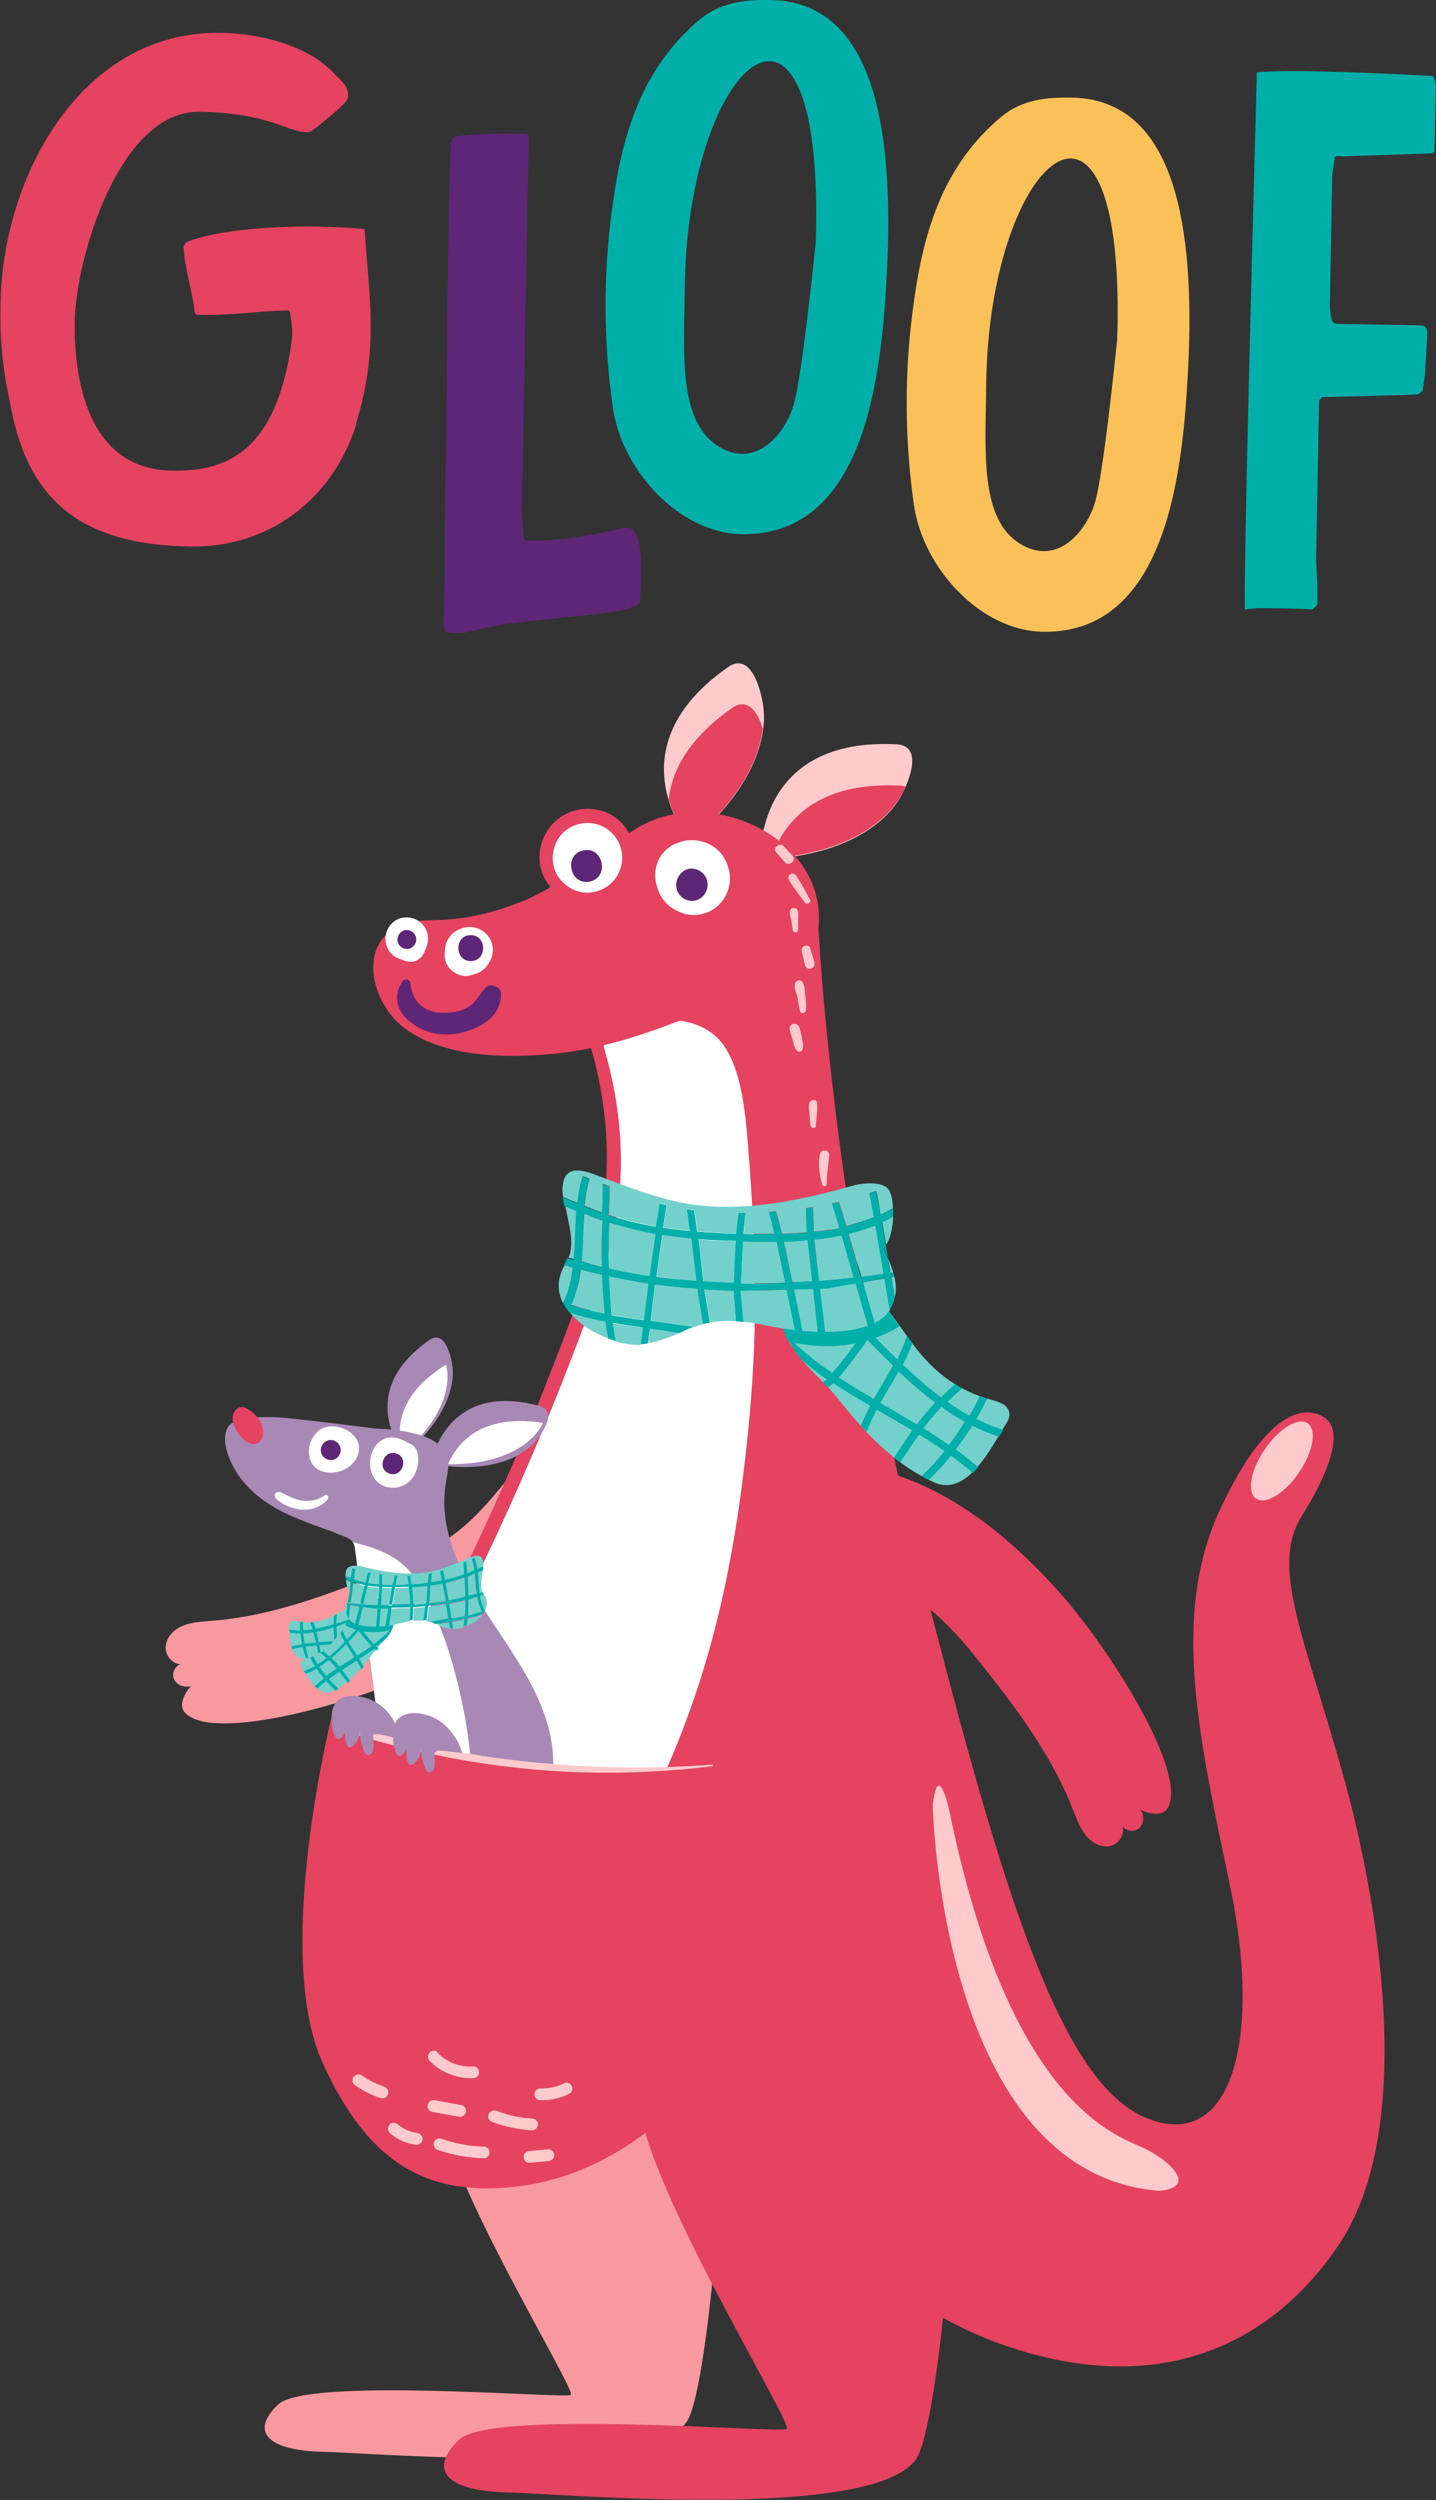
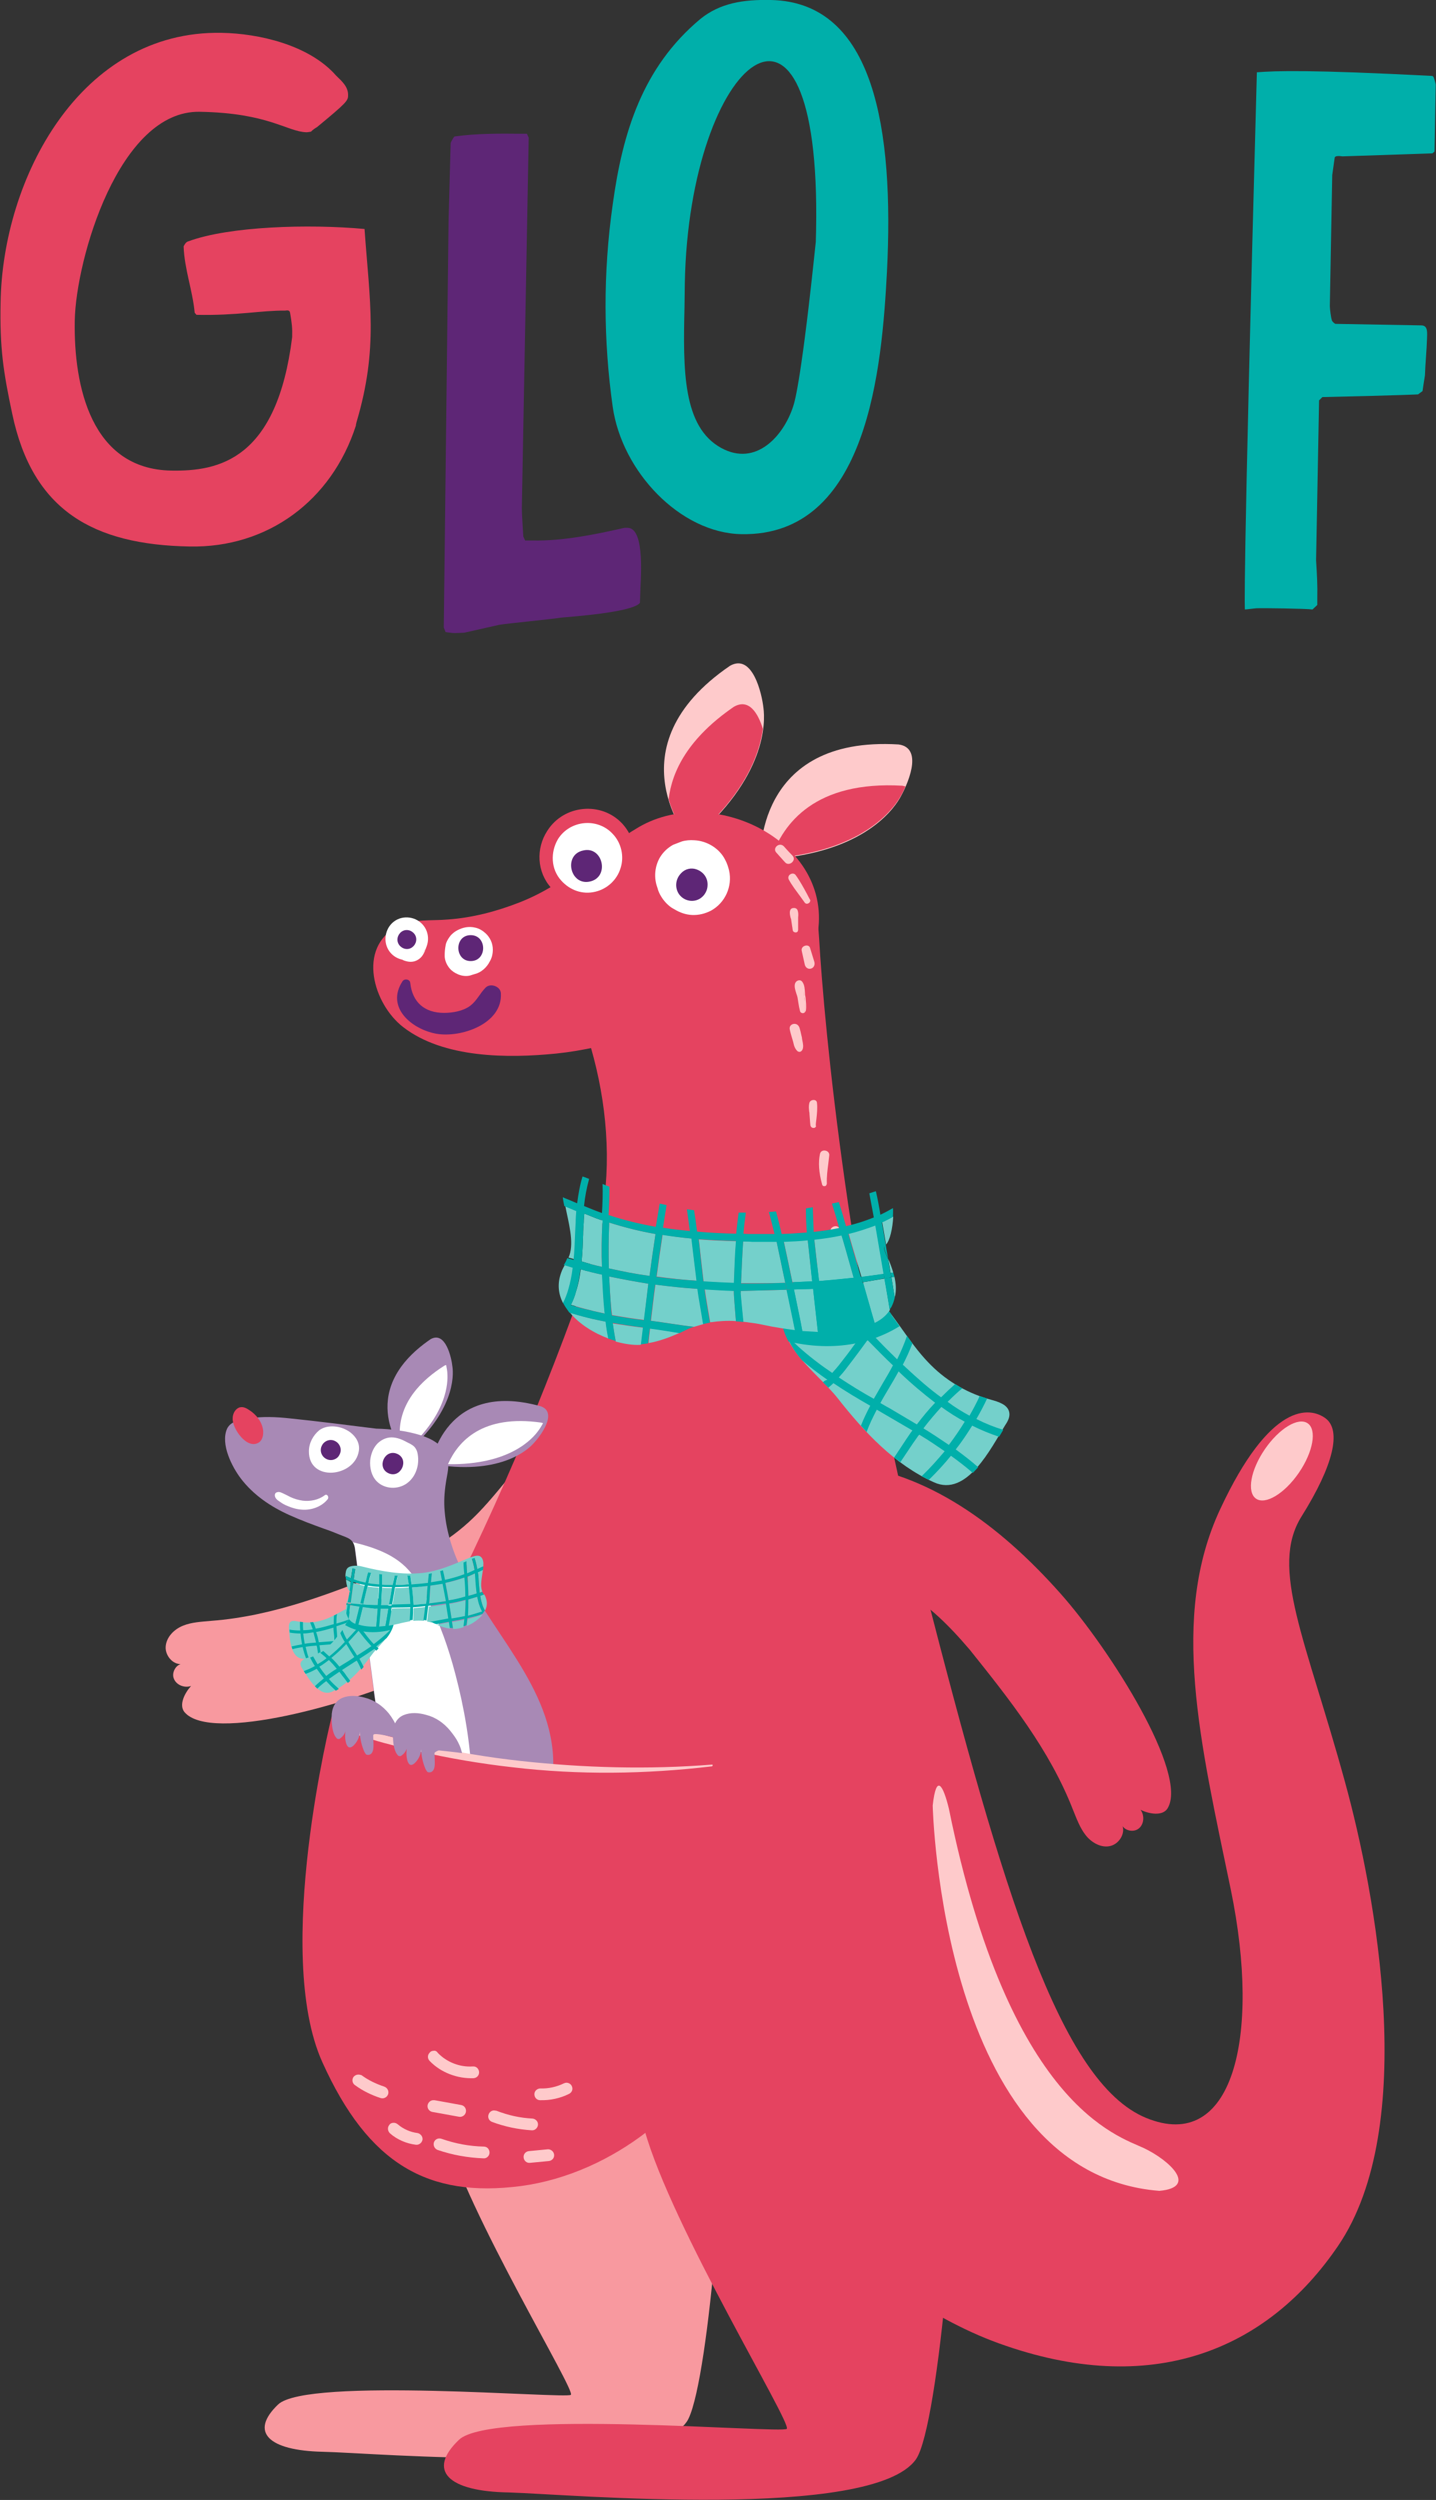
<svg xmlns="http://www.w3.org/2000/svg" width="104" height="181" viewBox="0 0 104 181" fill="none">
  <rect x="0" y="0" width="104" height="181" fill="#333333" stroke="none" />
  <g clip-path="url(#clip0_316_56005)">
    <path d="M49.726 175.351C51.242 173.213 52.758 154.869 52.152 149.721C51.545 144.595 45.026 133.209 37.511 137.288C30.017 141.367 30.386 147.714 32.14 154.04C33.894 160.365 41.713 173.082 41.344 173.388C40.976 173.693 22.242 172.079 20.142 174.086C18.041 176.092 19.449 177.423 23.369 177.51C27.289 177.597 46.91 179.342 49.726 175.351Z" fill="#F8999F" />
    <path d="M29.303 105.289C29.303 105.289 25.513 100.839 31.187 96.957C32.27 96.346 32.703 98.309 32.768 98.963C32.855 99.596 32.941 102.235 29.303 105.289Z" fill="#A889B5" />
    <path d="M32.183 98.876C32.227 98.854 32.27 98.832 32.313 98.832C32.356 99.073 32.4 99.291 32.4 99.443C32.443 100.054 32.443 102.475 29.173 105.224C28.675 103.566 28.74 101.057 32.183 98.876Z" fill="white" />
    <path d="M13.255 117.7C13.904 117.439 14.597 117.417 15.29 117.351C19.903 117.002 24.213 115.279 28.48 113.556C30.732 112.553 32.768 111.462 34.631 109.542C36.558 107.558 38.074 105.093 40.348 103.522C40.803 103.195 41.344 102.955 41.886 102.955C43.618 102.999 44.42 105.354 44.42 106.423C44.42 107.209 44.225 107.928 43.943 108.648C41.626 114.341 36.428 118.246 30.429 121.059C25.534 123.35 15.269 126.207 13.363 123.961C12.93 123.437 13.384 122.564 13.839 122.063C13.363 122.237 12.756 121.997 12.583 121.517C12.41 121.038 12.8 120.427 13.298 120.449C12.626 120.645 11.955 119.925 11.998 119.227C12.042 118.529 12.605 117.962 13.255 117.7Z" fill="#F8999F" />
    <path d="M42.666 74.424C45.351 73.617 48.513 72.897 50.7 74.664C52.606 76.235 52.953 80.095 53.148 82.582C53.906 91.896 53.841 98.091 52.845 106.227C51.762 115.148 49.899 122.281 46.412 129.675C46.152 130.242 45.849 130.809 45.373 131.202C44.658 131.769 43.705 131.813 42.795 131.813C37.619 131.769 32.465 130.504 27.852 128.17C27.549 128.017 27.224 127.821 27.094 127.516C26.985 127.232 27.072 126.883 27.159 126.6C27.635 125.16 28.372 123.829 29.086 122.499C33.894 113.687 38.031 104.525 41.496 95.102C42.319 92.856 43.12 90.565 43.553 88.21C44.312 84.109 43.943 79.834 42.795 75.842C42.709 75.493 42.601 75.144 42.709 74.795C42.817 74.468 43.25 74.206 43.532 74.402" fill="#E54360" />
    <path d="M55.075 62.231C55.075 62.231 54.599 53.266 65.081 53.899C66.965 54.16 65.666 56.952 65.146 57.825C64.626 58.697 62.287 61.969 55.075 62.231Z" fill="#FECACB" />
    <path d="M49.986 60.944C49.986 60.944 44.182 54.139 52.866 48.206C54.512 47.268 55.184 50.256 55.292 51.259C55.422 52.263 55.552 56.298 49.986 60.944Z" fill="#FECACB" />
    <path d="M65.363 56.887C65.449 56.909 65.514 56.931 65.579 56.931C65.428 57.28 65.276 57.585 65.146 57.781C64.648 58.61 62.439 61.664 55.855 62.144C56.7 59.614 59.039 56.516 65.363 56.887Z" fill="#E54360" />
    <path d="M49.986 60.901C49.986 60.901 48.968 59.701 48.426 57.869C48.665 55.796 49.877 53.419 53.148 51.172C54.252 50.54 54.902 51.652 55.249 52.764C55.01 54.597 53.949 57.585 49.986 60.901Z" fill="#E54360" />
    <path d="M66.337 178.055C68.027 175.656 69.716 155.13 69.044 149.372C68.373 143.635 61.053 130.897 52.671 135.456C44.268 140.014 44.701 147.125 46.672 154.192C48.643 161.26 57.393 175.503 56.981 175.852C56.57 176.201 35.605 174.391 33.245 176.638C30.884 178.884 32.465 180.389 36.861 180.455C41.215 180.586 63.175 182.527 66.337 178.055Z" fill="#E54360" />
    <path d="M55.66 60.595C55.66 60.595 58.952 61.555 59.32 67.902C59.688 74.25 61.443 93.401 67.03 115.148C72.618 136.895 76.776 150.79 83.014 153.342C89.251 155.894 91.352 147.583 89.143 136.83C86.912 126.076 84.725 117.09 88.363 109.281C92.002 101.472 94.861 101.843 96.008 102.693C97.156 103.566 96.593 106.074 94.254 109.804C91.937 113.534 94.579 118.682 97.416 129.043C99.625 137.07 102.787 153.953 96.918 162.59C91.763 170.181 83.382 173.649 72.337 169.658C62.071 165.971 49.813 153.058 47.842 148.783C45.871 144.508 45.243 111.855 46.781 99.007C48.297 86.138 44.29 74.032 43.12 71.763C41.951 69.495 53.603 59.352 55.66 60.595Z" fill="#E54360" />
-     <path d="M43.684 74.686C46.369 73.879 49.531 73.159 51.718 74.926C53.624 76.496 53.971 80.357 54.166 82.844C54.924 92.158 54.859 98.353 53.863 106.489C52.78 115.41 50.917 122.543 47.43 129.937C47.17 130.504 46.867 131.071 46.391 131.464C45.676 132.031 44.723 132.075 43.813 132.075C38.637 132.031 33.483 130.766 28.87 128.432C28.566 128.279 28.242 128.083 28.112 127.778C28.003 127.494 28.09 127.145 28.177 126.861C28.653 125.422 29.389 124.091 30.104 122.761C34.912 113.948 39.049 104.787 42.514 95.364C43.337 93.118 44.138 90.827 44.571 88.471C45.33 84.371 44.961 80.095 43.813 76.104C43.727 75.755 43.618 75.406 43.727 75.057C43.835 74.73 44.268 74.468 44.55 74.664" fill="white" />
    <path d="M59.234 66.572C59.234 70.04 54.252 71.829 51.632 72.919C47.993 74.446 44.247 75.864 40.283 76.278C36.796 76.627 32.118 76.627 29.195 74.359C27.05 72.701 25.838 68.644 28.783 67.074C29.866 66.506 31.274 66.681 32.443 66.572C34.241 66.441 35.973 65.983 37.641 65.329C40.976 64.02 43.25 61.664 46.239 59.897C51.913 56.56 61.075 61.337 59.017 68.491" fill="#E54360" />
    <path d="M17.434 107.034C18.344 108.234 19.6 109.084 20.965 109.695C21.788 110.066 22.611 110.371 23.455 110.677C23.845 110.808 24.235 110.96 24.603 111.113C25.253 111.375 25.621 111.418 25.708 112.182C25.968 114.21 26.227 116.239 26.509 118.267C26.769 120.231 27.029 122.194 27.31 124.157C27.483 125.378 27.397 127.08 28.74 127.581C30.472 128.258 32.422 128.585 34.262 128.825C36.103 129.065 37.944 129.152 39.785 129.086C39.872 129.086 40.002 129.021 40.002 128.912C40.695 122.979 36.017 118.835 33.569 113.949C32.876 112.553 32.335 111.026 32.205 109.433C32.14 108.735 32.183 108.059 32.291 107.361C32.378 106.75 32.573 106.14 32.4 105.529C32.14 104.613 31.252 104.155 30.407 103.893C29.389 103.588 28.306 103.457 27.245 103.435C25.166 103.173 23.087 102.911 21.008 102.693C20.012 102.584 19.015 102.541 18.019 102.693C17.478 102.781 16.698 102.868 16.438 103.457C15.962 104.569 16.806 106.205 17.434 107.034Z" fill="#A889B5" />
    <path d="M27.765 112.378C28.436 112.683 29.065 113.098 29.563 113.643C30.147 114.276 30.581 115.105 30.992 115.868C31.858 117.526 32.486 119.336 32.963 121.147C33.634 123.677 34.068 126.251 34.176 128.825C32.378 128.585 30.451 128.258 28.761 127.603C27.419 127.08 27.505 125.4 27.332 124.179C27.05 122.215 26.812 120.252 26.531 118.289C26.249 116.261 25.989 114.232 25.729 112.204C25.708 111.964 25.643 111.789 25.556 111.658C26.292 111.833 27.05 112.051 27.765 112.378Z" fill="white" />
    <path d="M17.196 101.973C17.261 101.93 17.348 101.886 17.413 101.886C17.629 101.843 17.846 101.952 18.041 102.083C18.561 102.41 18.994 102.955 19.059 103.588C19.08 103.893 19.015 104.242 18.777 104.416C17.911 105.027 16.806 103.413 16.85 102.693C16.85 102.41 16.98 102.126 17.196 101.973Z" fill="#E54360" />
    <path d="M23.737 108.539C23.304 109.084 22.567 109.346 21.896 109.302C21.506 109.281 21.138 109.172 20.791 109.019C20.618 108.953 20.466 108.866 20.315 108.757C20.142 108.648 19.903 108.495 19.903 108.255C19.903 108.146 19.968 108.059 20.077 108.037C20.25 107.972 20.445 108.103 20.596 108.168C20.748 108.234 20.9 108.321 21.03 108.386C21.311 108.517 21.614 108.604 21.918 108.648C22.459 108.714 23.065 108.604 23.52 108.255C23.694 108.125 23.845 108.386 23.737 108.539Z" fill="white" />
    <path d="M78.639 132.882C78.206 132.336 77.968 131.66 77.708 131.028C76.018 126.687 73.116 123.044 70.236 119.445C68.633 117.569 66.987 115.912 64.626 114.69C62.179 113.403 59.407 112.683 57.241 110.938C56.808 110.589 56.418 110.153 56.267 109.608C55.79 107.928 57.804 106.467 58.822 106.161C59.58 105.943 60.295 105.9 61.075 105.987C67.16 106.554 72.401 110.415 76.798 115.366C80.393 119.402 86.111 128.454 84.551 130.94C84.183 131.508 83.209 131.333 82.602 131.028C82.906 131.442 82.862 132.097 82.451 132.402C82.039 132.707 81.346 132.511 81.216 132.031C81.584 132.62 81.108 133.471 80.436 133.645C79.787 133.82 79.072 133.427 78.639 132.882Z" fill="#E54360" />
    <path d="M50.116 127.974C50.116 127.974 43.445 128.694 38.681 127.93C35.432 127.407 31.923 126.687 29.216 125.945C26.119 125.095 24.018 124.288 24.018 124.288C24.018 124.288 19.752 141.345 23.347 149.307C26.682 156.701 31.014 159.144 37.728 158.271C44.441 157.377 50.571 152.273 52.238 147.322C53.906 142.392 50.116 127.974 50.116 127.974Z" fill="#E54360" />
    <path d="M51.545 127.887C46.759 128.454 41.929 128.519 37.121 127.952C34.804 127.69 32.486 127.298 30.212 126.774C29.13 126.534 28.025 126.273 26.964 125.945C26.098 125.684 24.993 125.378 24.408 124.68C24.3 124.549 24.387 124.244 24.603 124.331C25.534 124.702 26.357 125.204 27.354 125.487C28.436 125.793 29.541 126.055 30.646 126.316C32.985 126.84 35.324 127.232 37.706 127.494C42.297 127.996 46.954 128.127 51.567 127.756C51.632 127.734 51.632 127.887 51.545 127.887Z" fill="#FECACB" />
    <path d="M24.668 125.836C24.625 125.88 24.56 125.924 24.495 125.902C24.451 125.902 24.43 125.88 24.387 125.858C24.343 125.793 24.278 125.727 24.235 125.64C24.04 125.247 24.018 124.724 24.018 124.288C24.018 123.72 24.235 123.175 24.776 122.935C25.296 122.717 25.881 122.761 26.422 122.913C27.115 123.088 27.7 123.502 28.155 124.048C28.393 124.353 28.61 124.702 28.74 125.073C28.848 125.335 28.913 125.618 29 125.902C28.783 125.858 27.549 125.509 27.137 125.553C27.072 125.553 27.029 125.596 27.029 125.662C27.029 125.88 27.05 126.098 27.05 126.316C27.05 126.512 27.05 126.752 26.92 126.927C26.812 127.058 26.682 127.08 26.531 127.036C26.466 126.971 26.422 126.905 26.379 126.818C26.184 126.36 26.076 125.88 26.054 125.378C26.054 125.771 25.859 126.142 25.578 126.403C25.491 126.469 25.404 126.534 25.296 126.512C25.188 126.491 25.123 126.36 25.079 126.251C24.971 125.902 24.971 125.509 25.058 125.16C25.036 125.422 24.885 125.684 24.668 125.836Z" fill="#A889B5" />
    <path d="M29.108 127.08C29.064 127.123 29 127.167 28.935 127.145C28.891 127.145 28.87 127.123 28.826 127.102C28.783 127.036 28.718 126.971 28.675 126.883C28.48 126.491 28.458 125.967 28.458 125.531C28.458 124.964 28.675 124.419 29.216 124.179C29.736 123.961 30.321 124.004 30.862 124.157C31.555 124.331 32.14 124.746 32.595 125.291C32.833 125.596 33.288 126.12 33.461 126.927C33.245 126.883 31.967 126.753 31.793 126.731C31.728 126.731 31.468 126.862 31.468 126.927C31.468 127.145 31.49 127.363 31.49 127.581C31.49 127.778 31.49 128.018 31.36 128.192C31.252 128.323 31.122 128.345 30.97 128.301C30.905 128.236 30.862 128.17 30.819 128.083C30.624 127.625 30.516 127.145 30.494 126.643C30.494 127.036 30.299 127.407 30.017 127.669C29.931 127.734 29.844 127.8 29.736 127.778C29.628 127.756 29.563 127.625 29.519 127.516C29.411 127.167 29.411 126.774 29.498 126.425C29.476 126.665 29.324 126.927 29.108 127.08Z" fill="#A889B5" />
    <path d="M67.55 130.722C67.55 130.722 68.135 157.377 83.967 158.62C86.804 158.359 84.681 156.396 82.841 155.523C81 154.651 73.094 152.513 68.72 130.94C68.308 129.261 67.81 128.345 67.55 130.722Z" fill="#FECACB" />
    <path d="M39.915 64.281C40.781 65.219 42.016 65.677 43.294 65.394C44.485 65.132 45.459 64.216 45.828 63.06C46.196 61.882 45.914 60.551 45.07 59.635C43.553 57.999 40.825 58.261 39.633 60.159C38.81 61.424 38.876 63.125 39.915 64.281Z" fill="#E54360" />
    <path d="M40.651 63.758C41.279 64.456 42.189 64.783 43.099 64.565C43.965 64.369 44.68 63.714 44.94 62.864C45.221 62.013 45.005 61.031 44.377 60.377C43.272 59.177 41.279 59.374 40.413 60.748C39.85 61.708 39.893 62.929 40.651 63.758Z" fill="white" />
    <path d="M47.733 64.543C47.755 64.565 47.755 64.587 47.777 64.609C47.69 64.391 47.625 64.172 47.538 63.954C47.56 63.998 47.56 64.041 47.582 64.107C47.669 64.783 48.253 65.546 48.838 65.83C49.228 66.07 49.661 66.223 50.116 66.245C50.592 66.266 51.047 66.157 51.48 65.939C52.52 65.372 53.061 64.172 52.801 63.016C52.736 62.755 52.65 62.493 52.52 62.253C52.108 61.424 51.199 60.879 50.289 60.835C49.986 60.813 49.661 60.835 49.379 60.922C49.163 61.01 48.968 61.075 48.751 61.162C48.361 61.38 48.058 61.664 47.82 62.035C47.365 62.776 47.322 63.758 47.733 64.543Z" fill="white" />
    <path d="M42.73 63.823C44.182 63.496 43.662 61.228 42.232 61.577C40.781 61.882 41.279 64.15 42.73 63.823Z" fill="#5E2676" />
    <path d="M50.462 62.951C50.072 62.798 49.618 62.907 49.336 63.213C48.968 63.583 48.86 64.129 49.098 64.609C49.336 65.067 49.856 65.307 50.354 65.198C50.852 65.088 51.22 64.63 51.242 64.129C51.285 63.562 50.939 63.125 50.462 62.951Z" fill="#5E2676" />
    <path d="M30.256 69.495C30.602 69.298 30.732 68.971 30.862 68.622C30.819 68.731 30.776 68.818 30.732 68.927C30.797 68.753 30.884 68.6 30.927 68.426C30.884 68.535 30.84 68.666 30.776 68.775C30.776 68.775 30.776 68.753 30.797 68.753C30.71 68.862 30.646 68.971 30.559 69.058C30.754 68.818 30.862 68.666 30.949 68.36C31.057 67.946 30.992 67.51 30.776 67.161C30.342 66.441 29.368 66.201 28.653 66.637C27.938 67.073 27.7 68.055 28.133 68.775C28.501 69.385 29.238 69.647 29.909 69.451C29.779 69.473 29.649 69.495 29.519 69.516H29.541C29.411 69.495 29.281 69.495 29.151 69.473C29.216 69.495 29.281 69.495 29.346 69.516C29.238 69.473 29.151 69.429 29.043 69.385C29.086 69.407 29.108 69.429 29.13 69.451C29.043 69.385 28.978 69.342 28.891 69.276C28.978 69.364 29.086 69.451 29.195 69.516C29.563 69.669 29.931 69.691 30.256 69.495Z" fill="white" />
    <path d="M34.176 70.585C34.241 70.564 34.327 70.542 34.392 70.52C34.847 70.411 35.259 70.04 35.475 69.604C35.627 69.342 35.692 69.058 35.692 68.753C35.692 68.295 35.497 67.88 35.172 67.575C34.955 67.379 34.717 67.226 34.414 67.161C33.959 67.052 33.526 67.139 33.114 67.357C32.963 67.444 32.855 67.51 32.703 67.662C32.53 67.837 32.292 68.208 32.27 68.469C32.227 68.688 32.205 68.927 32.205 69.146C32.183 69.538 32.4 69.975 32.681 70.236C33.071 70.585 33.678 70.782 34.176 70.585Z" fill="white" />
    <path d="M29.476 68.709C29.844 68.709 30.148 68.382 30.148 68.011C30.148 67.641 29.823 67.335 29.454 67.335C29.086 67.335 28.783 67.662 28.783 68.033C28.783 68.404 29.108 68.709 29.476 68.709Z" fill="#5E2676" />
    <path d="M34.111 69.582C35.302 69.56 35.28 67.684 34.068 67.706C32.876 67.728 32.92 69.604 34.111 69.582Z" fill="#5E2676" />
    <path d="M29.151 71.043C27.917 72.941 29.823 74.512 31.577 74.839C33.353 75.166 36.407 74.141 36.276 71.916C36.255 71.414 35.519 71.153 35.172 71.501C34.761 71.916 34.544 72.439 34.068 72.81C33.548 73.203 32.79 73.334 32.162 73.334C30.754 73.334 29.866 72.57 29.714 71.174C29.693 70.891 29.303 70.825 29.151 71.043Z" fill="#5E2676" />
    <path d="M29.519 104.438C29.736 104.547 29.974 104.656 30.104 104.874C30.191 105.005 30.234 105.158 30.256 105.311C30.386 106.096 30.104 106.947 29.454 107.405C28.805 107.863 27.852 107.819 27.289 107.252C26.899 106.859 26.769 106.27 26.812 105.725C26.855 105.311 27.007 104.896 27.267 104.591C27.527 104.286 27.938 104.067 28.35 104.067C28.783 104.067 29.151 104.242 29.519 104.438Z" fill="white" />
    <path d="M25.361 103.697C25.794 104.024 26.076 104.504 25.989 105.049C25.686 106.968 22.351 107.317 22.372 105.071C22.372 104.482 22.675 103.915 23.13 103.544C23.737 103.108 24.711 103.217 25.361 103.697Z" fill="white" />
    <path d="M28.133 106.663C27.245 106.249 27.873 104.853 28.783 105.267C29.671 105.682 29.021 107.078 28.133 106.663Z" fill="#5E2676" />
    <path d="M23.65 105.638C23.282 105.463 23.13 105.027 23.304 104.678C23.477 104.307 23.91 104.155 24.257 104.329C24.625 104.504 24.776 104.94 24.603 105.289C24.451 105.66 23.997 105.812 23.65 105.638Z" fill="#5E2676" />
    <path d="M28.502 153.691C28.393 153.691 28.263 153.735 28.198 153.844C28.047 154.018 28.068 154.28 28.242 154.454C28.761 154.912 29.433 155.196 30.126 155.283C30.364 155.305 30.559 155.131 30.602 154.912C30.624 154.672 30.451 154.476 30.234 154.433C29.714 154.367 29.216 154.149 28.805 153.8C28.696 153.713 28.61 153.691 28.502 153.691Z" fill="#FECACB" />
    <path d="M31.815 154.825C31.642 154.825 31.49 154.934 31.425 155.109C31.36 155.327 31.469 155.567 31.685 155.654C32.768 156.025 33.873 156.221 35.02 156.265C35.237 156.287 35.454 156.09 35.454 155.85C35.454 155.61 35.28 155.414 35.042 155.414C33.981 155.392 32.963 155.196 31.967 154.847C31.902 154.825 31.858 154.825 31.815 154.825Z" fill="#FECACB" />
    <path d="M39.699 155.61H39.677L38.312 155.741C38.074 155.763 37.901 155.959 37.922 156.199C37.944 156.439 38.139 156.614 38.377 156.592L39.742 156.461C39.98 156.439 40.153 156.243 40.132 156.003C40.11 155.785 39.915 155.61 39.699 155.61Z" fill="#FECACB" />
    <path d="M25.946 150.201C25.816 150.201 25.686 150.266 25.599 150.375C25.469 150.572 25.513 150.833 25.708 150.964C26.271 151.379 26.899 151.684 27.57 151.902C27.787 151.968 28.025 151.859 28.112 151.619C28.177 151.401 28.068 151.161 27.83 151.073C27.245 150.877 26.682 150.615 26.184 150.245C26.119 150.223 26.032 150.201 25.946 150.201Z" fill="#FECACB" />
    <path d="M35.778 152.797C35.605 152.797 35.454 152.906 35.389 153.08C35.302 153.298 35.41 153.538 35.627 153.625C36.558 153.974 37.511 154.171 38.507 154.236C38.745 154.258 38.94 154.062 38.962 153.844C38.984 153.604 38.789 153.407 38.572 153.386C37.663 153.342 36.796 153.146 35.952 152.818C35.887 152.818 35.843 152.797 35.778 152.797Z" fill="#FECACB" />
    <path d="M41.02 150.79C40.955 150.79 40.911 150.812 40.846 150.833C40.305 151.095 39.72 151.226 39.135 151.204C38.919 151.204 38.702 151.379 38.702 151.619C38.702 151.859 38.876 152.055 39.114 152.055C39.828 152.077 40.565 151.924 41.215 151.597C41.431 151.488 41.518 151.248 41.409 151.03C41.344 150.877 41.171 150.79 41.02 150.79Z" fill="#FECACB" />
    <path d="M31.404 148.478C31.295 148.478 31.187 148.521 31.122 148.609C30.949 148.783 30.949 149.045 31.122 149.219C31.945 150.07 33.136 150.506 34.306 150.463C34.544 150.441 34.717 150.245 34.696 150.005C34.674 149.765 34.479 149.59 34.241 149.612C33.309 149.677 32.356 149.307 31.707 148.63C31.62 148.5 31.512 148.456 31.404 148.478Z" fill="#FECACB" />
    <path d="M31.382 152.055C31.187 152.055 31.014 152.208 30.97 152.404C30.927 152.644 31.079 152.862 31.317 152.906L33.245 153.255C33.461 153.298 33.699 153.146 33.743 152.906C33.786 152.666 33.634 152.448 33.396 152.404L31.468 152.055C31.447 152.055 31.425 152.055 31.382 152.055Z" fill="#FECACB" />
    <path d="M62.093 100.926C62.179 101.602 62.309 102.3 62.547 102.933C62.612 103.107 62.85 102.998 62.829 102.824C62.699 102.17 62.612 101.537 62.634 100.861C62.634 100.49 62.028 100.512 62.093 100.926Z" fill="#FECACB" />
    <path d="M62.85 102.955C62.829 103.02 62.764 103.042 62.699 103.064C62.591 103.086 62.504 103.042 62.461 102.955C62.244 102.388 62.092 101.733 62.006 100.926C61.984 100.795 62.028 100.665 62.136 100.599C62.244 100.534 62.396 100.512 62.504 100.577C62.612 100.643 62.656 100.752 62.656 100.883C62.634 101.603 62.742 102.279 62.85 102.824C62.894 102.889 62.872 102.933 62.85 102.955ZM62.136 100.905C62.222 101.69 62.374 102.344 62.591 102.911C62.612 102.977 62.656 102.955 62.677 102.955C62.721 102.955 62.764 102.889 62.764 102.846C62.656 102.279 62.547 101.603 62.569 100.883C62.569 100.774 62.526 100.708 62.482 100.686C62.417 100.643 62.309 100.643 62.244 100.708C62.179 100.73 62.136 100.795 62.136 100.905Z" fill="#FECACB" />
    <path d="M60.858 97.589C60.728 98.222 60.685 98.854 60.858 99.487C60.901 99.639 61.118 99.618 61.118 99.465C61.161 98.876 61.183 98.309 61.334 97.742C61.443 97.436 60.923 97.284 60.858 97.589Z" fill="#FECACB" />
    <path d="M61.161 99.552C61.139 99.596 61.075 99.639 61.01 99.639C60.923 99.639 60.815 99.596 60.793 99.487C60.641 98.963 60.641 98.352 60.793 97.589C60.815 97.48 60.88 97.415 60.966 97.371C61.075 97.327 61.226 97.371 61.313 97.458C61.399 97.545 61.421 97.654 61.399 97.763C61.248 98.287 61.226 98.832 61.183 99.378V99.443C61.183 99.508 61.183 99.53 61.161 99.552ZM60.901 97.611C60.75 98.374 60.75 98.963 60.901 99.465C60.923 99.508 60.966 99.53 60.988 99.53C61.01 99.53 61.031 99.53 61.053 99.465V99.399C61.075 98.832 61.118 98.287 61.27 97.742C61.291 97.654 61.248 97.589 61.226 97.545C61.161 97.48 61.075 97.458 60.988 97.48C60.945 97.502 60.923 97.545 60.901 97.611Z" fill="#FECACB" />
    <path d="M61.096 93.903C60.966 94.448 61.031 95.037 60.988 95.604C60.988 95.822 61.291 95.822 61.313 95.626C61.378 95.081 61.529 94.492 61.486 93.924C61.464 93.728 61.139 93.728 61.096 93.903Z" fill="#FECACB" />
    <path d="M61.356 95.713C61.313 95.8 61.226 95.822 61.139 95.822C61.031 95.822 60.945 95.735 60.945 95.604C60.945 95.43 60.945 95.255 60.945 95.081C60.945 94.688 60.945 94.273 61.031 93.903C61.031 93.881 61.053 93.859 61.053 93.837C61.096 93.75 61.226 93.706 61.313 93.706C61.443 93.728 61.529 93.794 61.529 93.924C61.573 94.317 61.508 94.731 61.443 95.124C61.421 95.299 61.399 95.451 61.378 95.626C61.378 95.669 61.356 95.691 61.356 95.713ZM61.161 93.924C61.075 94.295 61.075 94.688 61.075 95.081C61.075 95.255 61.075 95.43 61.075 95.604C61.075 95.691 61.139 95.713 61.161 95.713C61.205 95.713 61.269 95.691 61.269 95.626C61.291 95.451 61.313 95.299 61.334 95.124C61.399 94.731 61.464 94.339 61.421 93.946C61.421 93.859 61.334 93.837 61.313 93.837C61.248 93.837 61.205 93.859 61.161 93.903V93.924Z" fill="#FECACB" />
    <path d="M60.208 89.169C60.252 89.475 60.316 89.802 60.382 90.107C60.447 90.391 60.468 90.696 60.598 90.98C60.663 91.111 60.836 91.045 60.858 90.914C60.901 90.609 60.858 90.26 60.836 89.955C60.815 89.649 60.815 89.344 60.771 89.038C60.728 88.668 60.165 88.799 60.208 89.169Z" fill="#FECACB" />
    <path d="M60.901 91.002C60.88 91.067 60.815 91.111 60.75 91.111C60.663 91.133 60.598 91.067 60.555 91.002C60.468 90.784 60.425 90.544 60.382 90.304C60.36 90.238 60.36 90.173 60.338 90.129L60.295 89.955C60.252 89.715 60.187 89.453 60.143 89.191C60.122 89.06 60.165 88.93 60.273 88.864C60.382 88.777 60.533 88.755 60.641 88.799C60.75 88.842 60.815 88.93 60.815 89.06C60.836 89.257 60.858 89.453 60.858 89.649C60.858 89.758 60.88 89.868 60.88 89.977C60.88 90.042 60.88 90.107 60.901 90.173C60.923 90.435 60.945 90.696 60.901 90.936C60.923 90.958 60.901 90.98 60.901 91.002ZM60.295 89.017C60.273 89.06 60.252 89.104 60.273 89.169C60.316 89.409 60.36 89.671 60.403 89.933L60.447 90.107C60.447 90.173 60.468 90.238 60.49 90.282C60.533 90.5 60.576 90.74 60.663 90.958C60.685 90.98 60.706 91.002 60.728 91.002C60.771 91.002 60.793 90.958 60.815 90.915C60.858 90.674 60.836 90.435 60.815 90.173C60.815 90.107 60.793 90.042 60.793 89.977C60.793 89.868 60.771 89.758 60.771 89.649C60.75 89.453 60.75 89.257 60.728 89.06C60.728 88.973 60.685 88.93 60.62 88.908C60.533 88.864 60.447 88.886 60.36 88.951C60.338 88.951 60.316 88.973 60.295 89.017Z" fill="#FECACB" />
    <path d="M59.429 83.564C59.277 84.262 59.407 85.047 59.58 85.745C59.602 85.854 59.797 85.854 59.797 85.723C59.753 85.003 59.905 84.371 59.97 83.651C60.013 83.346 59.494 83.237 59.429 83.564Z" fill="#FECACB" />
    <path d="M59.84 85.81C59.818 85.854 59.775 85.876 59.732 85.876C59.645 85.897 59.559 85.854 59.537 85.745C59.299 84.872 59.255 84.153 59.385 83.542C59.429 83.346 59.602 83.28 59.753 83.302C59.927 83.324 60.078 83.454 60.057 83.651C60.035 83.847 60.013 84.043 59.992 84.218C59.927 84.72 59.862 85.2 59.883 85.701C59.862 85.745 59.862 85.788 59.84 85.81ZM59.493 83.564C59.364 84.153 59.429 84.85 59.645 85.723C59.645 85.767 59.688 85.767 59.71 85.767C59.753 85.767 59.732 85.745 59.753 85.723C59.732 85.2 59.797 84.72 59.862 84.218C59.883 84.022 59.905 83.847 59.927 83.651C59.948 83.52 59.84 83.455 59.732 83.433C59.667 83.411 59.559 83.433 59.515 83.52C59.493 83.542 59.493 83.542 59.493 83.564Z" fill="#FECACB" />
    <path d="M58.692 79.899C58.649 80.161 58.692 80.423 58.714 80.684C58.736 80.946 58.757 81.208 58.757 81.47C58.779 81.644 59.017 81.666 59.039 81.492C59.082 80.968 59.19 80.401 59.125 79.877C59.104 79.594 58.736 79.659 58.692 79.899Z" fill="#FECACB" />
    <path d="M59.082 81.579C59.039 81.644 58.995 81.666 58.909 81.666C58.822 81.666 58.714 81.601 58.692 81.47L58.67 81.252C58.649 81.055 58.649 80.881 58.627 80.684C58.627 80.619 58.627 80.554 58.606 80.488C58.584 80.292 58.562 80.096 58.606 79.899C58.627 79.725 58.779 79.638 58.93 79.638C59.06 79.638 59.169 79.725 59.169 79.856C59.212 80.226 59.169 80.641 59.125 81.034C59.104 81.186 59.082 81.339 59.082 81.492C59.104 81.513 59.104 81.557 59.082 81.579ZM58.779 79.856C58.757 79.877 58.757 79.899 58.757 79.921C58.736 80.096 58.736 80.292 58.757 80.488C58.757 80.554 58.779 80.619 58.779 80.684C58.8 80.881 58.8 81.055 58.822 81.252L58.844 81.47C58.844 81.535 58.887 81.557 58.93 81.557C58.952 81.557 58.995 81.557 58.995 81.492C58.995 81.339 59.017 81.186 59.039 81.034C59.082 80.641 59.125 80.248 59.082 79.877C59.06 79.768 58.995 79.746 58.952 79.746C58.887 79.746 58.822 79.79 58.779 79.856Z" fill="#FECACB" />
    <path d="M57.241 74.511C57.306 74.795 57.393 75.079 57.479 75.362C57.544 75.602 57.609 75.886 57.826 76.038C57.913 76.104 58.021 76.038 58.064 75.951C58.172 75.733 58.064 75.427 57.999 75.188C57.934 74.904 57.891 74.621 57.804 74.359C57.696 74.053 57.154 74.141 57.241 74.511Z" fill="#FECACB" />
    <path d="M58.107 76.017C58.064 76.082 58.021 76.126 57.956 76.147C57.891 76.169 57.847 76.147 57.783 76.126C57.588 75.973 57.501 75.711 57.458 75.493L57.436 75.406C57.414 75.34 57.393 75.253 57.371 75.188C57.306 74.97 57.241 74.751 57.198 74.533C57.154 74.315 57.284 74.184 57.436 74.141C57.609 74.097 57.804 74.162 57.891 74.381C57.956 74.577 57.999 74.773 58.042 74.97C58.064 75.057 58.086 75.122 58.086 75.21C58.086 75.253 58.107 75.275 58.107 75.319C58.151 75.537 58.216 75.798 58.107 76.017ZM57.306 74.337C57.284 74.381 57.284 74.424 57.284 74.49C57.328 74.708 57.393 74.926 57.458 75.122C57.479 75.188 57.501 75.275 57.523 75.34L57.544 75.428C57.609 75.646 57.674 75.886 57.826 75.995C57.847 76.017 57.869 76.017 57.891 76.017C57.913 76.017 57.956 75.973 57.977 75.951C58.042 75.777 57.999 75.558 57.934 75.362C57.913 75.319 57.913 75.275 57.913 75.253C57.891 75.188 57.869 75.1 57.869 75.013C57.826 74.817 57.783 74.621 57.718 74.424C57.674 74.272 57.523 74.228 57.414 74.25C57.393 74.272 57.349 74.293 57.306 74.337Z" fill="#FECACB" />
    <path d="M58.064 68.84C58.129 69.167 58.216 69.495 58.281 69.822C58.324 70.04 58.519 70.193 58.736 70.127C58.952 70.062 59.039 69.844 58.974 69.625C58.865 69.298 58.779 68.971 58.671 68.644C58.584 68.295 57.977 68.469 58.064 68.84Z" fill="#FECACB" />
    <path d="M57.609 71.261C57.566 71.567 57.739 71.916 57.804 72.199C57.869 72.526 57.913 72.854 57.977 73.181C58.021 73.355 58.259 73.334 58.281 73.159C58.324 72.81 58.281 72.461 58.237 72.112C58.216 71.785 58.216 71.392 58.042 71.109C57.913 70.912 57.653 71.087 57.609 71.261Z" fill="#FECACB" />
    <path d="M58.324 73.246C58.281 73.312 58.216 73.355 58.151 73.355C58.064 73.355 57.956 73.312 57.934 73.181C57.891 73.006 57.848 72.81 57.826 72.635C57.804 72.505 57.783 72.352 57.761 72.221C57.739 72.134 57.718 72.046 57.674 71.938C57.609 71.719 57.523 71.479 57.566 71.261C57.588 71.13 57.696 70.999 57.848 70.978C57.956 70.956 58.042 70.999 58.108 71.087C58.281 71.327 58.281 71.632 58.302 71.916C58.302 71.981 58.302 72.046 58.324 72.112L58.346 72.243C58.367 72.548 58.411 72.854 58.367 73.159C58.346 73.181 58.346 73.224 58.324 73.246ZM57.696 71.218C57.674 71.24 57.674 71.261 57.674 71.283C57.653 71.479 57.718 71.698 57.783 71.916C57.804 72.025 57.848 72.112 57.869 72.199C57.891 72.33 57.913 72.483 57.956 72.635C57.977 72.81 58.021 73.006 58.064 73.181C58.086 73.246 58.129 73.268 58.172 73.268C58.194 73.268 58.237 73.246 58.259 73.224C58.259 73.203 58.281 73.203 58.281 73.181C58.302 72.897 58.281 72.57 58.259 72.287L58.237 72.156C58.237 72.09 58.237 72.025 58.216 71.959C58.194 71.698 58.172 71.414 58.042 71.196C57.999 71.13 57.956 71.109 57.891 71.13C57.804 71.109 57.739 71.152 57.696 71.218Z" fill="#FECACB" />
    <path d="M57.263 65.939C57.219 66.179 57.306 66.397 57.349 66.615C57.393 66.855 57.436 67.095 57.479 67.335C57.501 67.488 57.761 67.466 57.761 67.313C57.761 67.073 57.739 66.833 57.761 66.594C57.761 66.354 57.826 66.135 57.718 65.917C57.631 65.721 57.306 65.743 57.263 65.939Z" fill="#FECACB" />
    <path d="M57.783 67.422C57.761 67.466 57.696 67.51 57.631 67.51C57.544 67.51 57.436 67.466 57.414 67.357C57.393 67.27 57.393 67.16 57.371 67.073C57.349 66.921 57.328 66.79 57.306 66.637C57.306 66.572 57.285 66.506 57.263 66.463C57.219 66.288 57.176 66.114 57.219 65.939C57.219 65.917 57.241 65.895 57.241 65.874C57.285 65.786 57.371 65.743 57.458 65.743C57.588 65.721 57.718 65.786 57.761 65.895C57.826 66.07 57.826 66.244 57.804 66.419C57.804 66.484 57.804 66.55 57.804 66.615C57.804 66.768 57.804 66.899 57.804 67.052C57.804 67.139 57.804 67.248 57.804 67.335C57.804 67.357 57.783 67.379 57.783 67.422ZM57.328 65.961C57.285 66.114 57.328 66.266 57.371 66.441C57.393 66.506 57.393 66.572 57.414 66.615C57.436 66.768 57.458 66.921 57.501 67.052C57.523 67.139 57.523 67.248 57.544 67.335C57.544 67.4 57.631 67.4 57.631 67.4C57.653 67.4 57.696 67.379 57.696 67.335C57.696 67.248 57.696 67.139 57.696 67.052C57.696 66.899 57.696 66.746 57.696 66.615C57.696 66.55 57.696 66.484 57.696 66.419C57.718 66.244 57.718 66.092 57.653 65.961C57.631 65.895 57.544 65.874 57.479 65.874C57.414 65.852 57.328 65.874 57.328 65.961Z" fill="#FECACB" />
    <path d="M57.176 63.671C57.501 64.26 57.934 64.783 58.324 65.328C58.432 65.481 58.692 65.307 58.605 65.132C58.281 64.543 57.977 63.932 57.588 63.387C57.414 63.169 57.046 63.431 57.176 63.671Z" fill="#FECACB" />
    <path d="M58.67 65.263C58.649 65.329 58.606 65.372 58.562 65.394C58.454 65.459 58.346 65.438 58.281 65.35C58.194 65.219 58.086 65.088 57.999 64.958C57.696 64.543 57.371 64.129 57.133 63.693C57.046 63.54 57.111 63.365 57.241 63.3C57.371 63.213 57.544 63.234 57.631 63.365C57.934 63.78 58.194 64.26 58.454 64.74C58.519 64.87 58.584 65.001 58.649 65.11C58.692 65.154 58.692 65.219 58.67 65.263ZM57.241 63.649C57.479 64.085 57.804 64.5 58.107 64.914C58.216 65.045 58.302 65.176 58.389 65.307C58.432 65.372 58.497 65.329 58.519 65.329C58.562 65.307 58.606 65.263 58.562 65.198C58.497 65.067 58.432 64.936 58.346 64.827C58.107 64.369 57.847 63.889 57.544 63.474C57.479 63.387 57.393 63.409 57.328 63.453C57.241 63.453 57.176 63.562 57.241 63.649Z" fill="#FECACB" />
    <path d="M56.223 61.729L56.851 62.427C57.154 62.776 57.718 62.275 57.393 61.947C57.176 61.729 56.96 61.489 56.765 61.271C56.44 60.944 55.92 61.402 56.223 61.729Z" fill="#FECACB" />
    <path d="M63.868 94.296C65.124 95.779 66.078 97.524 67.463 98.876C68.655 100.054 70.149 100.905 71.773 101.341C72.315 101.494 72.986 101.69 73.094 102.257C73.159 102.584 72.986 102.911 72.791 103.195C71.752 104.875 70.019 108.408 67.637 107.318C64.778 106.031 62.591 103.675 60.685 101.254C59.06 99.181 55.617 97.109 57.046 94.012C57.653 92.725 58.411 91.482 59.927 91.678C61.421 91.853 62.807 93.074 63.76 94.165C63.782 94.208 63.825 94.252 63.868 94.296Z" fill="#74D0CB" />
    <path d="M59.602 100.076C59.732 100.207 59.862 100.338 59.992 100.468C60.122 100.359 60.23 100.272 60.36 100.141C61.226 100.73 62.114 101.254 63.024 101.777C62.785 102.235 62.547 102.715 62.352 103.217C62.482 103.369 62.634 103.522 62.764 103.675C62.959 103.13 63.219 102.606 63.5 102.061C63.717 102.192 63.955 102.322 64.172 102.453C64.8 102.824 65.449 103.195 66.078 103.566C66.034 103.631 65.991 103.675 65.948 103.74C65.731 104.046 65.536 104.351 65.32 104.678C65.124 104.962 64.951 105.245 64.756 105.529C64.908 105.638 65.06 105.747 65.211 105.856C65.406 105.573 65.601 105.267 65.796 104.984C65.991 104.678 66.207 104.373 66.424 104.067C66.467 104.002 66.511 103.937 66.576 103.871C67.204 104.242 67.81 104.656 68.416 105.071C67.918 105.66 67.399 106.249 66.857 106.772C66.835 106.794 66.792 106.838 66.749 106.881C66.922 106.969 67.095 107.056 67.269 107.143C67.832 106.598 68.373 106.009 68.871 105.398C69.413 105.791 69.954 106.205 70.452 106.641C70.582 106.51 70.712 106.38 70.842 106.227C70.322 105.769 69.781 105.354 69.218 104.94C69.651 104.395 70.041 103.806 70.409 103.217C71.059 103.544 71.709 103.806 72.358 104.024C72.466 103.849 72.553 103.697 72.661 103.522C72.012 103.326 71.362 103.064 70.712 102.737C70.994 102.257 71.254 101.755 71.492 101.254C71.319 101.188 71.145 101.145 70.95 101.079C70.734 101.559 70.474 102.039 70.214 102.497C69.694 102.213 69.153 101.886 68.633 101.494C68.98 101.145 69.326 100.817 69.694 100.512C69.521 100.425 69.348 100.316 69.174 100.207C68.828 100.512 68.481 100.839 68.157 101.166C67.312 100.556 66.467 99.814 65.579 98.985C65.514 98.92 65.449 98.854 65.384 98.811C65.644 98.309 65.883 97.785 66.078 97.262C65.948 97.088 65.818 96.891 65.688 96.717C65.493 97.284 65.254 97.851 64.973 98.418C64.388 97.851 63.803 97.262 63.262 96.695C63.24 96.673 63.24 96.673 63.219 96.651C63.5 96.28 63.803 95.931 64.128 95.604C64.258 95.473 64.41 95.343 64.583 95.19C64.475 95.037 64.367 94.884 64.237 94.754C64.042 94.906 63.868 95.081 63.738 95.212C63.414 95.539 63.11 95.888 62.829 96.259C61.941 95.343 61.01 94.426 60.035 93.576C60.338 93.052 60.598 92.529 60.815 91.962C60.641 91.896 60.468 91.853 60.273 91.809C60.078 92.289 59.862 92.747 59.602 93.183C59.212 92.834 58.779 92.507 58.367 92.201C58.216 92.311 58.086 92.463 57.977 92.616C58.432 92.965 58.887 93.314 59.32 93.685C58.779 94.579 58.129 95.43 57.501 96.28C57.371 96.455 57.241 96.629 57.111 96.826C57.068 96.782 57.025 96.739 56.981 96.695C57.219 97.327 57.609 97.938 58.086 98.484C58.671 98.985 59.299 99.465 59.927 99.901C59.775 99.923 59.688 99.989 59.602 100.076ZM66.879 103.413C67.29 102.868 67.724 102.366 68.178 101.864C68.741 102.279 69.305 102.628 69.868 102.933C69.521 103.5 69.131 104.067 68.72 104.613C68.113 104.198 67.485 103.784 66.879 103.413ZM63.76 101.581C63.955 101.21 64.172 100.861 64.388 100.49C64.626 100.098 64.865 99.683 65.081 99.29C65.103 99.312 65.146 99.334 65.168 99.378C66.034 100.207 66.9 100.926 67.724 101.559C67.247 102.061 66.814 102.584 66.402 103.13C65.753 102.737 65.103 102.366 64.453 101.973C64.215 101.843 63.977 101.712 63.76 101.581ZM60.75 99.727C60.945 99.509 61.139 99.29 61.313 99.051C61.638 98.636 61.962 98.2 62.287 97.764C62.461 97.524 62.656 97.262 62.829 97.022C63.435 97.633 64.042 98.265 64.67 98.854C64.431 99.312 64.172 99.749 63.912 100.185C63.695 100.556 63.5 100.905 63.284 101.275C62.417 100.796 61.573 100.272 60.75 99.727ZM57.848 97.524C57.718 97.393 57.588 97.284 57.458 97.153C57.609 96.957 57.761 96.739 57.913 96.542C58.541 95.713 59.169 94.863 59.71 93.968C60.663 94.819 61.551 95.713 62.439 96.608C62.244 96.869 62.049 97.153 61.833 97.415C61.529 97.851 61.205 98.265 60.88 98.68C60.685 98.942 60.468 99.181 60.273 99.4C59.429 98.832 58.606 98.2 57.848 97.524Z" fill="#00AFAA" />
    <path d="M56.938 93.903C57.544 92.616 58.302 91.373 59.818 91.569C61.313 91.743 62.699 92.965 63.652 94.055C63.695 94.099 63.717 94.143 63.76 94.186C64.258 94.775 64.691 95.386 65.146 96.019C63.717 96.913 61.01 98.025 57.111 97.131C56.57 96.15 56.397 95.103 56.938 93.903Z" fill="#00AFAA" />
    <path d="M64.778 92.441C64.886 92.921 64.93 93.423 64.8 93.947C64.735 93.532 64.648 93.03 64.561 92.485C64.648 92.463 64.735 92.441 64.778 92.441Z" fill="#74D0CB" />
    <path d="M53.646 93.467C53.754 93.467 55.4 93.423 56.981 93.379C57.219 94.514 57.458 95.648 57.588 96.302C56.895 96.215 56.137 96.106 55.335 95.931C54.837 95.822 54.339 95.757 53.819 95.692C53.754 95.037 53.624 93.707 53.624 93.641C53.646 93.597 53.646 93.532 53.646 93.467Z" fill="#74D0CB" />
-     <path d="M63.457 86.225C63.284 86.269 63.132 86.334 62.98 86.378C63.089 86.945 63.197 87.534 63.305 88.123C62.656 88.384 61.984 88.603 61.291 88.755C61.27 88.646 61.226 88.537 61.205 88.45C61.075 87.97 60.923 87.49 60.771 87.01C60.598 87.054 60.447 87.076 60.273 87.119C60.425 87.599 60.576 88.101 60.728 88.624C60.75 88.712 60.771 88.799 60.793 88.886C60.187 89.017 59.559 89.104 58.952 89.17C58.931 88.581 58.909 87.97 58.887 87.381C58.714 87.403 58.562 87.446 58.389 87.468C58.389 88.057 58.411 88.646 58.454 89.213C57.848 89.257 57.241 89.3 56.635 89.322C56.505 88.777 56.375 88.232 56.223 87.686C56.05 87.708 55.877 87.708 55.703 87.73C55.855 88.254 55.985 88.799 56.115 89.322C55.552 89.322 55.01 89.322 54.469 89.322C54.274 89.322 54.079 89.322 53.863 89.3C53.906 88.799 53.971 88.275 54.036 87.774C53.863 87.774 53.689 87.774 53.516 87.774C53.451 88.275 53.386 88.777 53.343 89.3C52.411 89.279 51.459 89.235 50.506 89.148C50.441 88.624 50.376 88.123 50.289 87.599C50.116 87.577 49.943 87.555 49.769 87.534C49.834 88.057 49.921 88.581 49.986 89.104C49.336 89.039 48.686 88.973 48.037 88.864C48.123 88.319 48.21 87.774 48.297 87.228C48.123 87.185 47.972 87.163 47.798 87.119C47.712 87.686 47.603 88.232 47.517 88.799C46.369 88.603 45.221 88.319 44.095 87.948C44.138 87.272 44.16 86.574 44.16 85.898C43.987 85.832 43.813 85.767 43.662 85.701C43.684 86.399 43.662 87.097 43.618 87.795H43.597C43.164 87.643 42.752 87.468 42.319 87.294C42.384 86.639 42.514 85.963 42.687 85.331C42.622 85.309 42.579 85.287 42.514 85.265C42.427 85.222 42.319 85.2 42.211 85.156C42.016 85.789 41.907 86.443 41.821 87.097C41.604 87.01 41.366 86.901 41.15 86.814C41.02 86.77 40.89 86.705 40.781 86.661C40.738 86.356 40.716 86.072 40.76 85.811C40.825 85.243 41.041 84.96 41.344 84.829C41.843 84.611 42.579 84.851 43.164 85.069C45.828 86.072 48.513 87.163 51.35 87.337C54.945 87.555 58.389 86.792 61.898 85.811C62.461 85.658 63.76 85.527 64.28 86.029C64.518 86.269 64.648 86.836 64.67 87.468C64.367 87.643 64.085 87.795 63.76 87.948C63.695 87.337 63.587 86.77 63.457 86.225Z" fill="#74D0CB" />
    <path d="M58.887 93.314C59.039 94.601 59.169 95.844 59.234 96.433C58.887 96.411 58.519 96.389 58.108 96.368C57.999 95.844 57.761 94.623 57.501 93.358C57.999 93.336 58.497 93.336 58.887 93.314Z" fill="#74D0CB" />
    <path d="M64.063 92.572C64.237 93.532 64.367 94.404 64.453 94.841C64.215 95.212 63.847 95.539 63.349 95.779C63.175 95.212 62.85 94.034 62.504 92.834C63.045 92.747 63.608 92.638 64.063 92.572Z" fill="#74D0CB" />
    <path d="M41.561 91.765C41.496 92.311 41.388 92.856 41.236 93.358C41.15 93.663 41.02 94.012 40.846 94.339C40.825 94.339 40.781 94.317 40.76 94.317C40.435 93.663 40.348 92.921 40.651 92.114C40.716 91.918 40.825 91.744 40.911 91.569H40.933C41.15 91.635 41.366 91.7 41.561 91.765Z" fill="#74D0CB" />
    <path d="M59.32 92.747C59.147 91.285 58.995 89.933 58.974 89.715C59.623 89.65 60.295 89.54 60.945 89.41C60.988 89.519 61.399 90.958 61.833 92.507C61.205 92.573 60.533 92.638 59.84 92.703C59.688 92.725 59.515 92.725 59.32 92.747Z" fill="#74D0CB" />
    <path d="M64.323 91.133C64.453 91.416 64.583 91.765 64.691 92.136C64.626 92.136 64.561 92.158 64.496 92.158C64.453 91.831 64.388 91.46 64.323 91.133Z" fill="#74D0CB" />
    <path d="M64.691 88.079C64.648 88.93 64.453 89.802 64.172 90.108C64.02 89.235 63.912 88.559 63.89 88.472C64.15 88.363 64.41 88.21 64.691 88.079Z" fill="#74D0CB" />
    <path d="M41.821 87.643C41.799 87.926 41.778 88.188 41.778 88.45C41.756 88.733 41.756 89.039 41.734 89.322C41.713 89.933 41.691 90.566 41.626 91.176C41.474 91.133 41.323 91.089 41.171 91.046C41.193 91.002 41.215 90.936 41.236 90.893C41.583 89.889 41.171 88.515 40.933 87.272C40.955 87.294 40.998 87.294 41.02 87.316C41.279 87.425 41.561 87.534 41.821 87.643Z" fill="#74D0CB" />
    <path d="M61.464 89.3C62.114 89.148 62.764 88.93 63.414 88.69C63.435 88.821 63.738 90.587 64.02 92.245C63.544 92.311 62.98 92.376 62.396 92.463C61.919 90.893 61.486 89.409 61.464 89.3Z" fill="#74D0CB" />
    <path d="M56.765 89.868C57.328 89.846 57.913 89.824 58.497 89.758C58.519 89.977 58.671 91.307 58.822 92.769C58.324 92.79 57.848 92.812 57.393 92.834C57.111 91.46 56.83 90.173 56.765 89.868Z" fill="#74D0CB" />
    <path d="M53.668 92.9C53.711 91.896 53.754 90.871 53.819 89.868C54.036 89.868 54.252 89.868 54.469 89.889C55.054 89.889 55.639 89.889 56.245 89.889C56.31 90.217 56.591 91.504 56.873 92.878C55.162 92.921 53.841 92.9 53.668 92.9Z" fill="#74D0CB" />
-     <path d="M59.905 93.292C59.948 93.27 60.901 93.096 61.962 92.921C62.331 94.186 62.677 95.43 62.85 95.975C62.071 96.281 61.031 96.433 59.732 96.433C59.688 96.084 59.537 94.71 59.364 93.292C59.688 93.292 59.883 93.292 59.905 93.292Z" fill="#74D0CB" />
    <path d="M44.117 88.515C45.221 88.864 46.347 89.148 47.474 89.344C47.322 90.347 47.17 91.373 47.04 92.376C46.044 92.245 45.07 92.049 44.095 91.831C44.073 90.762 44.073 89.693 44.117 88.646C44.117 88.602 44.117 88.559 44.117 88.515Z" fill="#74D0CB" />
    <path d="M53.148 93.445C53.148 93.51 53.148 93.554 53.148 93.619C53.148 93.75 53.234 94.884 53.3 95.648C52.671 95.604 52.043 95.648 51.437 95.735C51.307 94.972 51.112 93.859 51.047 93.336C51.74 93.379 52.433 93.423 53.148 93.445Z" fill="#74D0CB" />
    <path d="M46.586 96.128C46.542 96.477 46.499 96.826 46.456 97.197C46.456 97.24 46.456 97.284 46.434 97.349C46.391 97.349 46.369 97.371 46.326 97.371C45.849 97.393 45.221 97.306 44.593 97.131C44.507 96.695 44.441 96.259 44.377 95.823C45.113 95.932 45.849 96.041 46.586 96.128Z" fill="#74D0CB" />
    <path d="M43.597 91.722C43.099 91.613 42.622 91.482 42.124 91.329C42.189 90.675 42.211 89.999 42.232 89.366C42.232 89.082 42.254 88.777 42.276 88.493C42.276 88.275 42.297 88.079 42.319 87.861C42.709 88.013 43.099 88.188 43.489 88.319C43.532 88.341 43.597 88.341 43.64 88.362C43.64 88.45 43.64 88.537 43.618 88.624C43.575 89.65 43.553 90.697 43.597 91.722Z" fill="#74D0CB" />
    <path d="M53.169 92.9C52.433 92.878 51.697 92.834 50.96 92.791C50.895 92.223 50.831 91.656 50.766 91.089C50.722 90.631 50.657 90.195 50.614 89.737C51.523 89.802 52.433 89.846 53.321 89.868C53.234 90.871 53.191 91.874 53.169 92.9Z" fill="#74D0CB" />
    <path d="M43.878 95.692C43.922 96.084 43.987 96.499 44.073 96.913C43.012 96.52 41.951 95.866 41.279 95.037C41.713 95.168 42.146 95.299 42.601 95.408C43.012 95.517 43.445 95.604 43.878 95.692Z" fill="#74D0CB" />
    <path d="M50.094 89.671C50.159 90.173 50.202 90.653 50.267 91.133C50.332 91.656 50.397 92.201 50.462 92.725C49.488 92.66 48.513 92.55 47.56 92.42C47.69 91.416 47.842 90.391 47.993 89.388C48.686 89.519 49.379 89.606 50.094 89.671Z" fill="#74D0CB" />
    <path d="M46.651 95.561C45.871 95.473 45.091 95.343 44.333 95.212C44.312 95.103 44.312 94.994 44.29 94.885C44.203 94.077 44.16 93.249 44.117 92.42C45.07 92.616 46.001 92.79 46.954 92.943C46.846 93.816 46.759 94.688 46.651 95.561Z" fill="#74D0CB" />
    <path d="M47.474 93.008C48.492 93.139 49.509 93.249 50.527 93.314C50.592 93.903 50.809 95.015 50.939 95.866C50.722 95.931 50.484 95.997 50.267 96.062C49.271 95.953 48.037 95.735 47.149 95.626C47.257 94.754 47.344 93.881 47.474 93.008Z" fill="#74D0CB" />
    <path d="M42.059 91.896C42.579 92.049 43.099 92.18 43.618 92.289C43.662 93.161 43.705 94.056 43.792 94.928C43.792 94.994 43.813 95.037 43.813 95.103C43.445 95.015 43.055 94.95 42.687 94.841C42.232 94.732 41.799 94.601 41.344 94.47C41.496 94.165 41.626 93.859 41.713 93.51C41.886 93.009 41.994 92.463 42.059 91.896Z" fill="#74D0CB" />
    <path d="M47.084 96.171C47.669 96.237 48.513 96.389 49.228 96.499C48.492 96.826 47.733 97.109 46.975 97.24C46.997 96.891 47.04 96.542 47.084 96.171Z" fill="#74D0CB" />
    <path d="M64.085 90.173C64.107 90.151 64.128 90.129 64.15 90.108C64.193 90.435 64.258 90.762 64.323 91.133C64.107 90.631 63.955 90.282 64.085 90.173Z" fill="#00AFAA" />
    <path d="M61.984 92.921C61.941 92.79 61.898 92.638 61.854 92.507C62.028 92.485 62.201 92.463 62.374 92.441C62.417 92.572 62.439 92.703 62.482 92.834C62.309 92.856 62.136 92.9 61.984 92.921Z" fill="#00AFAA" />
    <path d="M59.385 93.292C59.559 94.71 59.71 96.084 59.754 96.433C59.58 96.433 59.407 96.433 59.234 96.411C59.169 95.844 59.017 94.579 58.887 93.292C59.082 93.314 59.234 93.314 59.385 93.292Z" fill="#00AFAA" />
    <path d="M62.482 92.834C62.829 94.034 63.175 95.212 63.327 95.779C63.175 95.844 63.024 95.932 62.872 95.975C62.699 95.408 62.352 94.165 61.984 92.921C62.136 92.9 62.309 92.856 62.482 92.834Z" fill="#00AFAA" />
    <path d="M64.561 92.485C64.648 93.03 64.735 93.532 64.8 93.947C64.756 94.165 64.67 94.405 64.561 94.623C64.518 94.688 64.475 94.754 64.431 94.819C64.367 94.383 64.215 93.532 64.042 92.55C64.258 92.529 64.41 92.507 64.561 92.485Z" fill="#00AFAA" />
    <path d="M64.496 92.158C64.561 92.158 64.626 92.136 64.691 92.136C64.713 92.245 64.756 92.332 64.778 92.442C64.713 92.463 64.648 92.463 64.561 92.485C64.54 92.376 64.518 92.267 64.496 92.158Z" fill="#00AFAA" />
    <path d="M40.76 94.296C40.89 94.557 41.063 94.797 41.236 95.037C41.669 95.168 42.102 95.299 42.557 95.408C42.99 95.517 43.424 95.604 43.857 95.692C43.9 96.084 43.965 96.499 44.052 96.913C44.247 96.978 44.42 97.044 44.593 97.088C44.506 96.651 44.441 96.215 44.377 95.779C45.113 95.91 45.849 96.019 46.564 96.106C46.521 96.455 46.477 96.804 46.434 97.175C46.434 97.219 46.434 97.262 46.412 97.328C46.586 97.306 46.759 97.284 46.932 97.262C46.975 96.913 47.019 96.542 47.062 96.193C47.647 96.259 48.492 96.411 49.206 96.52C49.379 96.433 49.574 96.346 49.748 96.259C49.899 96.171 50.072 96.128 50.246 96.062C49.249 95.953 48.015 95.735 47.127 95.626C47.235 94.754 47.322 93.881 47.452 93.009C48.47 93.139 49.488 93.249 50.506 93.314C50.571 93.903 50.787 95.015 50.917 95.866C51.09 95.823 51.242 95.801 51.415 95.757C51.285 94.994 51.09 93.881 51.025 93.358C51.74 93.401 52.433 93.445 53.148 93.467C53.148 93.532 53.148 93.576 53.148 93.641C53.148 93.772 53.234 94.906 53.3 95.67C53.473 95.67 53.646 95.692 53.841 95.713C53.776 95.059 53.646 93.728 53.646 93.663C53.646 93.598 53.646 93.532 53.646 93.467C53.754 93.467 55.4 93.423 56.981 93.379C56.938 93.205 56.916 93.031 56.873 92.878C55.162 92.943 53.841 92.921 53.668 92.921C53.711 91.918 53.754 90.893 53.819 89.889C54.036 89.889 54.252 89.889 54.469 89.911C55.054 89.911 55.639 89.911 56.245 89.911C56.31 90.239 56.591 91.525 56.873 92.9C57.046 92.9 57.219 92.878 57.393 92.878C57.111 91.504 56.83 90.217 56.765 89.911C57.328 89.889 57.913 89.868 58.497 89.802C58.519 90.02 58.67 91.351 58.822 92.812C58.995 92.812 59.169 92.79 59.32 92.79C59.147 91.329 58.995 89.977 58.974 89.759C59.623 89.693 60.295 89.584 60.945 89.453C60.988 89.562 61.399 91.002 61.833 92.551C62.006 92.529 62.179 92.507 62.352 92.485C61.898 90.936 61.464 89.431 61.443 89.344C62.093 89.192 62.742 88.973 63.392 88.733C63.414 88.864 63.717 90.631 63.998 92.289C64.172 92.267 64.345 92.245 64.496 92.223C64.431 91.874 64.388 91.525 64.323 91.176C64.107 90.675 63.933 90.326 64.085 90.217C64.107 90.195 64.128 90.173 64.15 90.151C63.998 89.279 63.89 88.603 63.868 88.515C64.15 88.384 64.41 88.254 64.67 88.101C64.67 87.883 64.691 87.665 64.67 87.468C64.367 87.643 64.085 87.796 63.76 87.948C63.673 87.381 63.565 86.814 63.435 86.247C63.262 86.29 63.11 86.356 62.959 86.4C63.067 86.967 63.175 87.555 63.284 88.144C62.634 88.406 61.962 88.624 61.27 88.777C61.248 88.668 61.205 88.559 61.183 88.472C61.053 87.992 60.901 87.512 60.75 87.032C60.576 87.076 60.425 87.097 60.252 87.141C60.403 87.621 60.555 88.123 60.706 88.646C60.728 88.733 60.75 88.821 60.771 88.908C60.165 89.039 59.537 89.126 58.93 89.192C58.909 88.603 58.887 87.992 58.865 87.403C58.692 87.425 58.541 87.468 58.367 87.49C58.367 88.079 58.389 88.668 58.432 89.235C57.826 89.279 57.219 89.322 56.613 89.344C56.483 88.799 56.353 88.254 56.202 87.708C56.028 87.73 55.855 87.73 55.682 87.752C55.833 88.275 55.963 88.821 56.093 89.344C55.53 89.344 54.989 89.344 54.447 89.344C54.252 89.344 54.057 89.344 53.841 89.322C53.884 88.821 53.949 88.297 54.014 87.796C53.841 87.796 53.668 87.796 53.494 87.796C53.429 88.297 53.364 88.799 53.321 89.322C52.39 89.3 51.437 89.257 50.484 89.17C50.419 88.646 50.354 88.144 50.267 87.621C50.094 87.599 49.921 87.577 49.748 87.555C49.813 88.079 49.899 88.603 49.964 89.126C49.314 89.061 48.665 88.995 48.015 88.886C48.102 88.341 48.188 87.796 48.275 87.25C48.102 87.207 47.95 87.185 47.777 87.141C47.69 87.708 47.582 88.254 47.495 88.821C46.347 88.624 45.2 88.341 44.073 87.97C44.117 87.294 44.138 86.596 44.138 85.92C43.965 85.854 43.792 85.789 43.64 85.723C43.662 86.421 43.64 87.119 43.597 87.817H43.575C43.142 87.665 42.73 87.49 42.297 87.316C42.362 86.661 42.492 85.985 42.666 85.353C42.601 85.331 42.557 85.309 42.492 85.287C42.406 85.243 42.297 85.222 42.189 85.178C41.994 85.811 41.886 86.465 41.799 87.119C41.583 87.032 41.344 86.923 41.128 86.836C40.998 86.792 40.868 86.727 40.76 86.683C40.781 86.901 40.825 87.097 40.868 87.316C40.89 87.337 40.933 87.337 40.955 87.359C41.215 87.468 41.474 87.577 41.734 87.686C41.713 87.97 41.691 88.232 41.691 88.493C41.669 88.777 41.669 89.082 41.648 89.366C41.626 89.977 41.604 90.609 41.539 91.22C41.388 91.176 41.236 91.133 41.084 91.089C41.02 91.264 40.933 91.438 40.825 91.591H40.846C41.063 91.656 41.258 91.722 41.474 91.787C41.409 92.332 41.301 92.878 41.15 93.379C41.063 93.685 40.933 94.034 40.76 94.361C40.825 94.317 40.803 94.317 40.76 94.296ZM50.592 89.715C51.502 89.78 52.411 89.824 53.3 89.846C53.213 90.849 53.191 91.874 53.148 92.878C52.411 92.856 51.675 92.812 50.939 92.769C50.874 92.202 50.809 91.635 50.744 91.067C50.7 90.631 50.657 90.173 50.592 89.715ZM47.538 92.442C47.669 91.438 47.82 90.413 47.972 89.41C48.686 89.519 49.379 89.606 50.072 89.671C50.137 90.173 50.181 90.653 50.246 91.133C50.311 91.656 50.376 92.202 50.441 92.725C49.466 92.66 48.513 92.572 47.538 92.442ZM44.117 92.42C45.069 92.616 46.001 92.79 46.954 92.943C46.846 93.816 46.737 94.688 46.629 95.582C45.849 95.495 45.069 95.364 44.312 95.234C44.29 95.124 44.29 95.015 44.268 94.906C44.203 94.056 44.16 93.249 44.117 92.42ZM44.095 91.831C44.073 90.762 44.073 89.693 44.117 88.646C44.117 88.603 44.117 88.559 44.117 88.515C45.221 88.864 46.347 89.148 47.474 89.344C47.322 90.347 47.17 91.373 47.04 92.376C46.044 92.245 45.069 92.049 44.095 91.831ZM43.64 88.363C43.64 88.45 43.64 88.537 43.618 88.624C43.575 89.65 43.553 90.697 43.597 91.722C43.099 91.613 42.622 91.482 42.124 91.329C42.189 90.675 42.211 89.999 42.232 89.366C42.232 89.082 42.254 88.777 42.276 88.493C42.276 88.275 42.297 88.079 42.319 87.861C42.709 88.014 43.099 88.188 43.489 88.319C43.532 88.341 43.575 88.341 43.64 88.363ZM41.344 94.492C41.496 94.186 41.626 93.881 41.713 93.532C41.864 93.009 41.972 92.463 42.038 91.896C42.557 92.049 43.077 92.18 43.597 92.289C43.64 93.161 43.684 94.056 43.77 94.928C43.77 94.994 43.792 95.037 43.792 95.103C43.424 95.015 43.034 94.95 42.666 94.841C42.232 94.754 41.799 94.623 41.344 94.492Z" fill="#00AFAA" />
    <path d="M57.501 93.358C57.761 94.601 58.021 95.823 58.108 96.368C57.934 96.346 57.761 96.324 57.566 96.302C57.436 95.648 57.198 94.514 56.96 93.379C57.154 93.358 57.328 93.358 57.501 93.358Z" fill="#00AFAA" />
    <path d="M62.482 92.834C62.439 92.703 62.417 92.572 62.374 92.442C62.98 92.376 63.544 92.289 63.998 92.223C64.02 92.332 64.042 92.442 64.063 92.551C63.608 92.638 63.045 92.747 62.482 92.834Z" fill="#00AFAA" />
    <path d="M57.501 93.358C57.458 93.183 57.436 93.009 57.393 92.834C57.848 92.812 58.324 92.791 58.822 92.769C58.844 92.943 58.865 93.14 58.887 93.314C58.497 93.336 57.999 93.336 57.501 93.358Z" fill="#00AFAA" />
    <path d="M64.063 92.572C64.042 92.463 64.02 92.354 63.998 92.245C64.172 92.223 64.345 92.201 64.496 92.18C64.518 92.289 64.54 92.398 64.54 92.485C64.41 92.507 64.258 92.529 64.063 92.572Z" fill="#00AFAA" />
    <path d="M58.887 93.314C58.865 93.139 58.844 92.943 58.822 92.769C58.995 92.769 59.169 92.747 59.32 92.747C59.342 92.943 59.364 93.118 59.385 93.314C59.234 93.314 59.082 93.314 58.887 93.314Z" fill="#00AFAA" />
    <path d="M56.981 93.379C56.938 93.205 56.916 93.031 56.873 92.878C57.046 92.878 57.219 92.856 57.393 92.856C57.436 93.031 57.458 93.205 57.501 93.379C57.328 93.358 57.154 93.358 56.981 93.379Z" fill="#00AFAA" />
    <path d="M59.905 93.292C59.862 93.292 59.667 93.292 59.385 93.314C59.364 93.118 59.342 92.943 59.32 92.747C59.493 92.725 59.688 92.725 59.862 92.703C60.533 92.659 61.205 92.572 61.854 92.507C61.898 92.638 61.941 92.79 61.984 92.921C60.901 93.096 59.948 93.27 59.905 93.292Z" fill="#00AFAA" />
    <path d="M25.383 116.348C24.711 116.632 24.105 117.068 23.412 117.286C22.827 117.482 22.177 117.526 21.571 117.395C21.354 117.351 21.095 117.308 20.986 117.482C20.921 117.591 20.921 117.722 20.921 117.853C20.986 118.595 21.008 120.056 21.961 120.1C23.13 120.143 24.256 119.729 25.296 119.227C26.184 118.813 27.678 118.682 27.7 117.395C27.722 116.871 27.657 116.326 27.115 116.13C26.596 115.934 25.924 116.108 25.426 116.326C25.426 116.326 25.404 116.348 25.383 116.348Z" fill="#74D0CB" />
    <path d="M25.816 118.878C26.097 118.835 26.379 118.769 26.66 118.704C26.92 118.595 27.137 118.464 27.332 118.289C27.31 118.289 27.289 118.311 27.267 118.311C27.245 118.224 27.245 118.137 27.224 118.071C27.159 117.678 27.072 117.286 27.05 116.893C27.267 116.85 27.462 116.806 27.678 116.762C27.657 116.697 27.635 116.631 27.613 116.566C27.419 116.61 27.224 116.631 27.029 116.697C27.007 116.501 27.007 116.304 27.029 116.13C26.964 116.108 26.899 116.108 26.834 116.086C26.812 116.304 26.812 116.522 26.834 116.762C26.357 116.893 25.902 117.046 25.448 117.199C25.404 117.024 25.361 116.871 25.318 116.697C25.296 116.631 25.253 116.544 25.231 116.457C25.166 116.479 25.101 116.522 25.036 116.544C25.079 116.631 25.101 116.697 25.123 116.762C25.166 116.915 25.209 117.09 25.253 117.264H25.231C24.95 117.373 24.668 117.46 24.365 117.548C24.365 117.308 24.365 117.09 24.408 116.85C24.343 116.893 24.256 116.937 24.192 116.959C24.17 117.177 24.17 117.373 24.17 117.591C24.148 117.591 24.105 117.613 24.083 117.613C23.65 117.744 23.239 117.853 22.87 117.918C22.805 117.744 22.762 117.591 22.675 117.439C22.61 117.439 22.524 117.46 22.459 117.46C22.524 117.635 22.589 117.788 22.654 117.962C22.416 118.006 22.177 118.027 21.961 118.027C21.939 117.831 21.939 117.635 21.939 117.439C21.874 117.439 21.809 117.417 21.723 117.417C21.723 117.635 21.723 117.831 21.744 118.049C21.463 118.049 21.203 118.027 20.965 117.984C20.965 118.049 20.986 118.115 20.986 118.202C21.246 118.246 21.506 118.267 21.766 118.267C21.788 118.529 21.831 118.791 21.874 119.053C21.614 119.096 21.376 119.14 21.116 119.205C21.138 119.271 21.16 119.336 21.181 119.402C21.419 119.336 21.658 119.293 21.918 119.249C21.983 119.533 22.069 119.816 22.177 120.1C22.242 120.1 22.329 120.1 22.394 120.1C22.394 120.078 22.372 120.056 22.372 120.056C22.264 119.794 22.199 119.511 22.134 119.227C22.394 119.184 22.675 119.162 22.935 119.14C22.935 119.162 22.935 119.205 22.957 119.227C22.979 119.358 23 119.511 23.022 119.642C23.044 119.772 23.065 119.903 23.065 120.034C23.13 120.012 23.195 120.012 23.26 119.991C23.239 119.86 23.217 119.729 23.217 119.62C23.195 119.489 23.174 119.336 23.152 119.205C23.152 119.184 23.152 119.162 23.13 119.118C23.412 119.096 23.672 119.074 23.953 119.053C24.04 119.053 24.148 119.031 24.235 119.031C24.235 119.249 24.235 119.467 24.213 119.685C24.278 119.663 24.365 119.642 24.43 119.598C24.451 119.402 24.451 119.205 24.43 119.009C24.82 118.987 25.209 118.944 25.599 118.9C25.621 118.965 25.643 119.009 25.664 119.074C25.729 119.053 25.794 119.031 25.859 119.009C25.837 118.965 25.816 118.922 25.816 118.878ZM22.069 119.009C22.026 118.769 21.983 118.507 21.961 118.267C22.199 118.267 22.437 118.224 22.697 118.18C22.762 118.42 22.827 118.66 22.892 118.922C22.61 118.944 22.329 118.965 22.069 119.009ZM23.932 118.835C23.65 118.856 23.369 118.878 23.087 118.9C23.044 118.638 22.979 118.398 22.892 118.158C23.282 118.093 23.672 117.984 24.105 117.853C24.127 117.853 24.127 117.853 24.148 117.831C24.148 118.006 24.17 118.18 24.192 118.355C24.213 118.507 24.213 118.66 24.213 118.813C24.127 118.813 24.018 118.835 23.932 118.835ZM24.43 118.791C24.43 118.638 24.408 118.486 24.408 118.311C24.387 118.115 24.387 117.94 24.365 117.744C24.668 117.635 24.971 117.548 25.274 117.439C25.296 117.548 25.318 117.657 25.339 117.766C25.383 117.962 25.404 118.158 25.448 118.355C25.469 118.464 25.491 118.573 25.534 118.682C25.166 118.747 24.798 118.769 24.43 118.791ZM25.751 118.66C25.729 118.551 25.686 118.442 25.664 118.311C25.621 118.115 25.578 117.918 25.556 117.722C25.534 117.591 25.513 117.482 25.491 117.351C25.924 117.199 26.379 117.046 26.834 116.915C26.877 117.308 26.942 117.7 27.007 118.071C27.029 118.158 27.05 118.246 27.05 118.355C26.985 118.376 26.92 118.398 26.855 118.42C26.509 118.551 26.119 118.616 25.751 118.66Z" fill="#00AFAA" />
    <path d="M25.491 116.937C24.993 117.569 24.625 118.333 24.062 118.922C23.585 119.423 22.979 119.816 22.307 120.012C22.091 120.078 21.809 120.187 21.766 120.427C21.744 120.558 21.831 120.71 21.896 120.819C22.351 121.517 23.13 122.957 24.105 122.455C25.274 121.866 26.162 120.863 26.921 119.816C27.57 118.922 28.978 118.006 28.328 116.719C28.068 116.195 27.722 115.693 27.094 115.781C26.466 115.868 25.902 116.413 25.534 116.871C25.513 116.915 25.513 116.937 25.491 116.937Z" fill="#74D0CB" />
    <path d="M27.245 119.205C27.505 119.009 27.744 118.813 28.003 118.594C28.198 118.355 28.35 118.093 28.436 117.831C28.415 117.853 28.415 117.875 28.393 117.896C28.328 117.831 28.285 117.744 28.22 117.678C27.938 117.329 27.657 116.98 27.419 116.61C27.592 116.457 27.787 116.282 27.96 116.151C27.917 116.086 27.852 116.042 27.787 115.999C27.613 116.13 27.44 116.282 27.289 116.435C27.18 116.261 27.072 116.064 26.985 115.868C26.921 115.89 26.834 115.912 26.769 115.933C26.877 116.151 26.985 116.37 27.115 116.588C26.726 116.959 26.357 117.373 25.989 117.766C25.859 117.613 25.729 117.482 25.599 117.351C25.534 117.286 25.469 117.22 25.383 117.155C25.34 117.22 25.296 117.286 25.253 117.351C25.318 117.417 25.404 117.46 25.448 117.526C25.578 117.657 25.729 117.809 25.838 117.94L25.816 117.962C25.599 118.202 25.361 118.464 25.123 118.704C24.993 118.485 24.885 118.245 24.798 118.006C24.755 118.093 24.69 118.158 24.646 118.245C24.733 118.464 24.841 118.682 24.971 118.878C24.95 118.9 24.928 118.922 24.885 118.965C24.538 119.336 24.192 119.641 23.845 119.925C23.694 119.794 23.564 119.663 23.412 119.532C23.347 119.576 23.282 119.62 23.195 119.663C23.347 119.794 23.52 119.925 23.65 120.056C23.434 120.23 23.217 120.361 23 120.492C22.892 120.296 22.784 120.121 22.676 119.925C22.611 119.947 22.524 119.99 22.459 120.012C22.567 120.23 22.676 120.427 22.805 120.623C22.546 120.776 22.264 120.885 22.004 120.994C22.047 121.059 22.091 121.125 22.134 121.19C22.394 121.103 22.676 120.972 22.936 120.819C23.109 121.059 23.282 121.299 23.455 121.517C23.239 121.692 23 121.888 22.805 122.084C22.87 122.15 22.914 122.194 22.979 122.259C23.174 122.063 23.39 121.888 23.628 121.714C23.845 121.954 24.083 122.194 24.322 122.412C24.387 122.368 24.473 122.324 24.538 122.281C24.517 122.259 24.517 122.259 24.495 122.237C24.257 122.019 24.018 121.801 23.823 121.561C24.062 121.386 24.322 121.212 24.581 121.037C24.603 121.059 24.625 121.103 24.646 121.125C24.733 121.256 24.82 121.365 24.928 121.496C25.015 121.605 25.101 121.735 25.188 121.845C25.253 121.801 25.318 121.757 25.361 121.692C25.274 121.583 25.188 121.452 25.101 121.343C25.015 121.212 24.928 121.081 24.82 120.972C24.798 120.95 24.776 120.928 24.776 120.907C25.036 120.732 25.296 120.579 25.556 120.405C25.643 120.339 25.729 120.296 25.838 120.23C25.968 120.449 26.076 120.667 26.162 120.885C26.227 120.819 26.271 120.754 26.336 120.688C26.249 120.492 26.141 120.296 26.032 120.1C26.401 119.86 26.769 119.62 27.115 119.38C27.159 119.423 27.224 119.467 27.267 119.511C27.31 119.445 27.375 119.402 27.419 119.336C27.332 119.271 27.289 119.227 27.245 119.205ZM23.628 121.343C23.455 121.125 23.282 120.907 23.13 120.667C23.369 120.536 23.585 120.361 23.823 120.187C24.018 120.383 24.213 120.601 24.387 120.819C24.127 120.972 23.867 121.147 23.628 121.343ZM25.383 120.165C25.123 120.339 24.841 120.492 24.581 120.667C24.408 120.449 24.213 120.23 23.997 120.034C24.343 119.751 24.69 119.445 25.036 119.074C25.058 119.053 25.058 119.053 25.08 119.031C25.188 119.205 25.274 119.358 25.383 119.532C25.469 119.685 25.578 119.838 25.664 119.969C25.556 120.056 25.469 120.1 25.383 120.165ZM25.859 119.86C25.773 119.707 25.664 119.554 25.578 119.423C25.469 119.249 25.34 119.074 25.231 118.878C25.491 118.616 25.729 118.333 25.968 118.071C26.054 118.18 26.119 118.267 26.206 118.376C26.336 118.551 26.487 118.725 26.639 118.9C26.726 118.987 26.812 119.096 26.899 119.183C26.552 119.423 26.206 119.641 25.859 119.86ZM27.072 119.031C26.985 118.943 26.899 118.856 26.812 118.747C26.661 118.573 26.531 118.398 26.401 118.224C26.314 118.115 26.227 118.006 26.141 117.896C26.487 117.504 26.855 117.111 27.245 116.74C27.484 117.089 27.765 117.438 28.047 117.787C28.112 117.875 28.177 117.94 28.242 118.027C28.198 118.071 28.133 118.136 28.09 118.18C27.744 118.507 27.419 118.769 27.072 119.031Z" fill="#00AFAA" />
    <path d="M28.372 116.675C28.112 116.152 27.765 115.65 27.137 115.737C26.509 115.824 25.946 116.37 25.578 116.828C25.556 116.85 25.556 116.871 25.534 116.871C25.339 117.133 25.166 117.395 24.993 117.657C25.599 118.006 26.747 118.42 28.372 117.984C28.566 117.613 28.631 117.177 28.372 116.675Z" fill="#00AFAA" />
    <path d="M25.08 116.195C25.036 116.392 25.036 116.61 25.101 116.828C25.123 116.653 25.145 116.435 25.188 116.217C25.145 116.195 25.101 116.195 25.08 116.195Z" fill="#74D0CB" />
    <path d="M29.758 116.435C29.714 116.435 29.021 116.435 28.372 116.457C28.285 116.937 28.22 117.417 28.155 117.7C28.436 117.657 28.761 117.591 29.086 117.504C29.281 117.46 29.498 117.417 29.714 117.373C29.736 117.111 29.758 116.544 29.758 116.522C29.758 116.5 29.758 116.457 29.758 116.435Z" fill="#74D0CB" />
    <path d="M25.534 113.556C25.599 113.578 25.664 113.6 25.729 113.621C25.686 113.861 25.643 114.101 25.621 114.363C25.903 114.472 26.184 114.537 26.466 114.603C26.487 114.559 26.487 114.516 26.509 114.472C26.552 114.276 26.617 114.058 26.661 113.861C26.726 113.883 26.791 113.883 26.877 113.905C26.812 114.101 26.769 114.319 26.704 114.537C26.704 114.581 26.682 114.603 26.682 114.647C26.942 114.69 27.202 114.712 27.462 114.734C27.462 114.494 27.462 114.232 27.462 113.992C27.527 113.992 27.592 114.014 27.678 114.014C27.678 114.254 27.678 114.494 27.678 114.756C27.938 114.777 28.177 114.777 28.436 114.777C28.48 114.537 28.523 114.319 28.588 114.101C28.653 114.101 28.74 114.101 28.805 114.101C28.761 114.319 28.696 114.559 28.653 114.777C28.891 114.777 29.108 114.756 29.346 114.756C29.433 114.756 29.519 114.756 29.606 114.734C29.584 114.516 29.541 114.319 29.498 114.101C29.563 114.101 29.649 114.101 29.714 114.101C29.758 114.319 29.779 114.516 29.801 114.734C30.191 114.712 30.581 114.668 30.992 114.625C31.014 114.407 31.035 114.188 31.057 113.97C31.122 113.949 31.209 113.949 31.274 113.927C31.252 114.145 31.23 114.363 31.209 114.581C31.49 114.537 31.75 114.494 32.01 114.45C31.967 114.232 31.923 113.992 31.88 113.774C31.945 113.752 32.01 113.73 32.075 113.709C32.118 113.949 32.162 114.167 32.227 114.407C32.703 114.298 33.179 114.167 33.634 113.992C33.613 113.709 33.591 113.425 33.569 113.141C33.634 113.12 33.699 113.076 33.786 113.054C33.786 113.338 33.808 113.643 33.829 113.927C33.829 113.927 33.829 113.927 33.851 113.927C34.024 113.861 34.197 113.774 34.371 113.687C34.327 113.403 34.262 113.141 34.176 112.88C34.197 112.88 34.219 112.858 34.241 112.858C34.284 112.836 34.327 112.814 34.371 112.814C34.457 113.076 34.522 113.338 34.566 113.621C34.652 113.578 34.739 113.534 34.847 113.49C34.891 113.469 34.955 113.447 34.999 113.425C34.999 113.294 35.02 113.185 34.999 113.076C34.955 112.836 34.869 112.727 34.739 112.662C34.522 112.574 34.219 112.705 33.981 112.792C32.876 113.251 31.772 113.752 30.602 113.883C29.108 114.036 27.657 113.774 26.162 113.403C25.924 113.338 25.383 113.316 25.166 113.534C25.058 113.643 25.015 113.883 25.015 114.145C25.145 114.21 25.274 114.276 25.404 114.319C25.448 114.036 25.491 113.796 25.534 113.556Z" fill="#74D0CB" />
    <path d="M27.549 116.457C27.505 117.002 27.462 117.526 27.44 117.766C27.592 117.744 27.744 117.744 27.917 117.722C27.96 117.504 28.047 116.981 28.133 116.457C27.917 116.457 27.722 116.457 27.549 116.457Z" fill="#74D0CB" />
    <path d="M25.383 116.239C25.339 116.653 25.274 117.002 25.253 117.199C25.361 117.351 25.513 117.482 25.729 117.569C25.794 117.329 25.902 116.828 26.032 116.326C25.816 116.282 25.578 116.261 25.383 116.239Z" fill="#74D0CB" />
    <path d="M34.782 115.541C34.825 115.759 34.869 115.999 34.934 116.195C34.977 116.326 35.042 116.457 35.107 116.588C35.129 116.588 35.129 116.588 35.15 116.566C35.28 116.282 35.302 115.977 35.172 115.65C35.15 115.563 35.107 115.497 35.064 115.432C34.956 115.475 34.869 115.497 34.782 115.541Z" fill="#74D0CB" />
    <path d="M27.354 116.217C27.397 115.606 27.44 115.039 27.44 114.952C27.159 114.93 26.877 114.908 26.617 114.865C26.596 114.908 26.444 115.519 26.292 116.173C26.552 116.195 26.834 116.217 27.137 116.217C27.202 116.217 27.289 116.217 27.354 116.217Z" fill="#74D0CB" />
    <path d="M25.253 115.628C25.209 115.759 25.145 115.89 25.101 116.064C25.123 116.064 25.166 116.064 25.188 116.064C25.209 115.934 25.231 115.781 25.253 115.628Z" fill="#74D0CB" />
    <path d="M25.058 114.363C25.079 114.712 25.188 115.083 25.318 115.214C25.361 114.843 25.404 114.559 25.404 114.538C25.274 114.472 25.166 114.407 25.058 114.363Z" fill="#74D0CB" />
    <path d="M34.609 113.818C34.631 113.927 34.631 114.036 34.652 114.167C34.652 114.297 34.674 114.407 34.674 114.537C34.696 114.799 34.717 115.061 34.739 115.301C34.804 115.279 34.869 115.257 34.934 115.235C34.934 115.214 34.912 115.192 34.912 115.17C34.761 114.756 34.912 114.167 34.977 113.643C34.955 113.643 34.955 113.665 34.934 113.665C34.825 113.709 34.717 113.774 34.609 113.818Z" fill="#74D0CB" />
    <path d="M26.422 114.821C26.141 114.755 25.859 114.69 25.599 114.603C25.599 114.646 25.491 115.41 25.404 116.108C25.599 116.13 25.838 116.151 26.098 116.173C26.249 115.497 26.401 114.865 26.422 114.821Z" fill="#74D0CB" />
    <path d="M28.393 114.974C28.155 114.974 27.917 114.974 27.678 114.952C27.678 115.039 27.635 115.606 27.592 116.217C27.787 116.217 28.003 116.217 28.198 116.217C28.263 115.65 28.372 115.105 28.393 114.974Z" fill="#74D0CB" />
    <path d="M29.736 116.195C29.714 115.781 29.671 115.345 29.628 114.93C29.541 114.93 29.454 114.952 29.368 114.952C29.13 114.974 28.87 114.974 28.631 114.974C28.61 115.105 28.523 115.65 28.415 116.239C29.108 116.239 29.671 116.217 29.736 116.195Z" fill="#74D0CB" />
    <path d="M27.137 116.457C27.115 116.457 26.726 116.392 26.271 116.326C26.141 116.871 26.011 117.395 25.946 117.613C26.271 117.722 26.704 117.788 27.267 117.766C27.267 117.613 27.31 117.046 27.375 116.435C27.224 116.457 27.137 116.457 27.137 116.457Z" fill="#74D0CB" />
    <path d="M33.656 114.21C33.201 114.385 32.725 114.516 32.27 114.603C32.356 115.017 32.422 115.454 32.508 115.868C32.92 115.803 33.331 115.693 33.743 115.606C33.743 115.17 33.721 114.712 33.678 114.276C33.656 114.254 33.656 114.232 33.656 114.21Z" fill="#74D0CB" />
    <path d="M29.953 116.435C29.953 116.457 29.953 116.479 29.953 116.501C29.953 116.544 29.931 117.024 29.931 117.351C30.191 117.329 30.451 117.329 30.711 117.351C30.754 117.024 30.819 116.566 30.84 116.348C30.559 116.37 30.256 116.413 29.953 116.435Z" fill="#74D0CB" />
    <path d="M32.746 117.438C32.768 117.591 32.79 117.744 32.811 117.875C32.811 117.896 32.811 117.918 32.811 117.94C32.833 117.94 32.833 117.94 32.855 117.94C33.05 117.94 33.309 117.896 33.569 117.809C33.591 117.635 33.613 117.438 33.634 117.264C33.353 117.329 33.05 117.395 32.746 117.438Z" fill="#74D0CB" />
    <path d="M33.938 115.541C34.132 115.475 34.349 115.432 34.544 115.366C34.501 115.083 34.479 114.821 34.457 114.537C34.457 114.406 34.436 114.297 34.436 114.167C34.436 114.079 34.414 113.992 34.414 113.905C34.262 113.97 34.089 114.057 33.938 114.123C33.916 114.123 33.894 114.145 33.873 114.145C33.873 114.188 33.873 114.21 33.873 114.254C33.894 114.69 33.916 115.126 33.938 115.541Z" fill="#74D0CB" />
    <path d="M29.953 116.195C30.256 116.173 30.559 116.152 30.862 116.108C30.884 115.868 30.905 115.628 30.927 115.388C30.949 115.192 30.949 115.017 30.97 114.821C30.581 114.865 30.212 114.886 29.844 114.93C29.888 115.345 29.909 115.759 29.953 116.195Z" fill="#74D0CB" />
    <path d="M33.873 117.221C33.851 117.395 33.829 117.569 33.808 117.722C34.241 117.548 34.674 117.242 34.955 116.893C34.782 116.959 34.587 117.024 34.414 117.068C34.241 117.133 34.046 117.177 33.873 117.221Z" fill="#74D0CB" />
    <path d="M31.187 114.799C31.165 114.995 31.144 115.214 31.144 115.41C31.122 115.628 31.1 115.846 31.1 116.086C31.512 116.042 31.902 115.977 32.313 115.912C32.248 115.497 32.162 115.083 32.075 114.646C31.772 114.712 31.469 114.756 31.187 114.799Z" fill="#74D0CB" />
    <path d="M32.703 117.198C33.028 117.155 33.353 117.089 33.678 117.024C33.678 116.98 33.678 116.937 33.678 116.893C33.699 116.544 33.699 116.217 33.699 115.868C33.309 115.977 32.92 116.064 32.508 116.13C32.595 116.479 32.66 116.849 32.703 117.198Z" fill="#74D0CB" />
    <path d="M32.335 116.152C31.923 116.217 31.49 116.282 31.057 116.326C31.035 116.566 30.97 117.046 30.927 117.395C31.014 117.417 31.122 117.439 31.209 117.46C31.62 117.395 32.14 117.286 32.508 117.22C32.443 116.871 32.4 116.501 32.335 116.152Z" fill="#74D0CB" />
    <path d="M34.566 115.606C34.349 115.672 34.133 115.737 33.916 115.803C33.916 116.173 33.916 116.544 33.894 116.915C33.894 116.937 33.894 116.959 33.894 116.98C34.046 116.937 34.197 116.893 34.349 116.85C34.544 116.806 34.717 116.74 34.912 116.675C34.847 116.544 34.782 116.413 34.739 116.282C34.652 116.064 34.609 115.824 34.566 115.606Z" fill="#74D0CB" />
    <path d="M32.53 117.46C32.291 117.504 31.945 117.569 31.642 117.635C31.945 117.766 32.27 117.875 32.595 117.918C32.573 117.766 32.551 117.613 32.53 117.46Z" fill="#74D0CB" />
    <path d="M25.339 115.235L25.318 115.214C25.296 115.344 25.274 115.497 25.253 115.65C25.339 115.432 25.383 115.279 25.339 115.235Z" fill="#00AFAA" />
    <path d="M26.249 116.348C26.271 116.282 26.271 116.239 26.292 116.173C26.227 116.173 26.141 116.152 26.076 116.152C26.054 116.217 26.054 116.261 26.032 116.326C26.119 116.326 26.184 116.326 26.249 116.348Z" fill="#00AFAA" />
    <path d="M27.354 116.457C27.31 117.046 27.267 117.635 27.245 117.788C27.31 117.788 27.397 117.788 27.462 117.766C27.484 117.526 27.527 117.002 27.57 116.457C27.484 116.457 27.397 116.457 27.354 116.457Z" fill="#00AFAA" />
    <path d="M26.054 116.326C25.924 116.828 25.794 117.33 25.751 117.569C25.816 117.591 25.881 117.635 25.946 117.657C26.011 117.417 26.141 116.893 26.271 116.37C26.184 116.326 26.119 116.326 26.054 116.326Z" fill="#00AFAA" />
    <path d="M25.166 116.195C25.145 116.435 25.101 116.632 25.08 116.806C25.101 116.893 25.145 117.002 25.188 117.09C25.209 117.111 25.231 117.133 25.231 117.177C25.253 117.002 25.296 116.632 25.361 116.217C25.296 116.217 25.231 116.217 25.166 116.195Z" fill="#00AFAA" />
    <path d="M25.188 116.064C25.166 116.064 25.123 116.064 25.101 116.064C25.101 116.108 25.08 116.151 25.08 116.195C25.101 116.195 25.145 116.195 25.166 116.217C25.188 116.151 25.188 116.108 25.188 116.064Z" fill="#00AFAA" />
    <path d="M35.107 116.588C35.042 116.457 34.977 116.326 34.934 116.195C34.869 115.977 34.804 115.759 34.782 115.541C34.869 115.519 34.956 115.475 35.042 115.454C34.999 115.388 34.956 115.323 34.934 115.257C34.869 115.279 34.804 115.301 34.739 115.323C34.717 115.061 34.696 114.799 34.674 114.559C34.674 114.428 34.652 114.319 34.652 114.188C34.652 114.079 34.631 113.97 34.609 113.839C34.717 113.796 34.825 113.73 34.934 113.687C34.956 113.687 34.956 113.665 34.977 113.665C34.999 113.578 34.999 113.49 34.999 113.403C34.956 113.425 34.891 113.447 34.847 113.469C34.761 113.512 34.674 113.556 34.566 113.6C34.522 113.338 34.457 113.054 34.371 112.792C34.327 112.814 34.284 112.836 34.241 112.836C34.219 112.836 34.197 112.858 34.176 112.858C34.262 113.12 34.327 113.403 34.371 113.665C34.197 113.752 34.024 113.818 33.851 113.905C33.851 113.905 33.851 113.905 33.829 113.905C33.808 113.621 33.786 113.316 33.786 113.032C33.721 113.054 33.656 113.098 33.569 113.12C33.569 113.403 33.591 113.687 33.634 113.97C33.179 114.145 32.703 114.276 32.227 114.385C32.183 114.145 32.14 113.927 32.075 113.687C32.01 113.709 31.945 113.73 31.88 113.752C31.923 113.97 31.967 114.21 32.01 114.428C31.75 114.472 31.469 114.516 31.209 114.559C31.23 114.341 31.252 114.123 31.274 113.905C31.209 113.927 31.122 113.927 31.057 113.949C31.035 114.167 31.014 114.385 30.992 114.603C30.602 114.647 30.191 114.69 29.801 114.712C29.779 114.494 29.736 114.298 29.714 114.079C29.649 114.079 29.563 114.079 29.498 114.079C29.541 114.298 29.563 114.494 29.606 114.712C29.519 114.712 29.433 114.712 29.346 114.734C29.13 114.756 28.891 114.756 28.653 114.756C28.696 114.537 28.74 114.298 28.805 114.079C28.74 114.079 28.653 114.079 28.588 114.079C28.545 114.298 28.48 114.537 28.436 114.756C28.177 114.756 27.938 114.756 27.678 114.734C27.678 114.494 27.678 114.254 27.678 113.992C27.613 113.992 27.549 113.97 27.462 113.97C27.462 114.21 27.462 114.472 27.462 114.712C27.202 114.69 26.942 114.668 26.682 114.625C26.682 114.581 26.704 114.559 26.704 114.516C26.747 114.298 26.812 114.079 26.877 113.883C26.812 113.861 26.747 113.861 26.661 113.839C26.596 114.036 26.552 114.254 26.509 114.45C26.487 114.494 26.487 114.537 26.466 114.581C26.184 114.516 25.903 114.45 25.621 114.341C25.643 114.101 25.686 113.861 25.729 113.6C25.664 113.578 25.599 113.556 25.534 113.534C25.491 113.774 25.469 114.014 25.426 114.254C25.296 114.21 25.166 114.145 25.036 114.079C25.036 114.167 25.036 114.254 25.058 114.341C25.166 114.407 25.274 114.45 25.404 114.494C25.404 114.516 25.361 114.799 25.318 115.17L25.34 115.192C25.404 115.235 25.34 115.388 25.253 115.584C25.231 115.737 25.209 115.868 25.188 116.021C25.253 116.021 25.318 116.043 25.404 116.043C25.491 115.345 25.599 114.603 25.599 114.537C25.859 114.625 26.141 114.712 26.422 114.756C26.401 114.799 26.249 115.432 26.098 116.086C26.163 116.086 26.249 116.108 26.314 116.108C26.466 115.454 26.617 114.843 26.639 114.799C26.921 114.843 27.202 114.886 27.462 114.886C27.462 114.974 27.419 115.541 27.375 116.152C27.44 116.152 27.527 116.152 27.592 116.152C27.635 115.541 27.678 114.974 27.678 114.886C27.917 114.908 28.155 114.908 28.393 114.908C28.372 115.039 28.285 115.584 28.177 116.173C28.242 116.173 28.328 116.173 28.393 116.173C28.502 115.584 28.588 115.061 28.61 114.908C28.87 114.908 29.108 114.886 29.346 114.886C29.433 114.886 29.519 114.886 29.606 114.865C29.649 115.279 29.693 115.715 29.714 116.13C29.649 116.13 29.086 116.152 28.372 116.173C28.35 116.239 28.35 116.326 28.328 116.392C29 116.392 29.671 116.37 29.714 116.37C29.714 116.392 29.714 116.413 29.714 116.457C29.714 116.479 29.693 117.046 29.671 117.308C29.736 117.308 29.823 117.286 29.888 117.286C29.909 116.959 29.931 116.479 29.909 116.435C29.909 116.413 29.909 116.392 29.909 116.37C30.212 116.348 30.494 116.326 30.797 116.282C30.776 116.501 30.711 116.98 30.667 117.286C30.732 117.286 30.797 117.308 30.884 117.329C30.927 116.98 30.992 116.501 31.014 116.261C31.447 116.217 31.858 116.152 32.292 116.086C32.356 116.457 32.4 116.806 32.465 117.177C32.097 117.242 31.577 117.351 31.165 117.417C31.23 117.439 31.317 117.46 31.382 117.504C31.469 117.548 31.534 117.569 31.62 117.591C31.923 117.526 32.27 117.46 32.508 117.417C32.53 117.569 32.551 117.722 32.573 117.853C32.638 117.853 32.725 117.875 32.79 117.875C32.79 117.853 32.79 117.831 32.79 117.809C32.768 117.657 32.746 117.526 32.725 117.373C33.028 117.329 33.331 117.264 33.634 117.199C33.613 117.373 33.591 117.569 33.569 117.744C33.634 117.722 33.721 117.7 33.786 117.657C33.808 117.482 33.829 117.308 33.851 117.155C34.024 117.111 34.219 117.068 34.392 117.024C34.587 116.98 34.761 116.915 34.934 116.85C35.02 116.741 35.085 116.653 35.129 116.544C35.129 116.588 35.129 116.588 35.107 116.588ZM30.927 115.388C30.905 115.628 30.884 115.868 30.862 116.108C30.559 116.13 30.256 116.173 29.953 116.195C29.931 115.781 29.888 115.345 29.844 114.93C30.212 114.908 30.602 114.865 30.97 114.821C30.949 115.017 30.927 115.214 30.927 115.388ZM31.079 116.086C31.1 115.868 31.122 115.628 31.122 115.41C31.144 115.214 31.144 114.996 31.165 114.799C31.469 114.756 31.75 114.712 32.053 114.668C32.14 115.083 32.205 115.497 32.292 115.933C31.88 115.977 31.49 116.043 31.079 116.086ZM33.678 116.871C33.678 116.915 33.678 116.959 33.678 117.002C33.353 117.068 33.028 117.133 32.703 117.177C32.638 116.806 32.595 116.457 32.53 116.086C32.92 116.021 33.331 115.933 33.721 115.824C33.721 116.195 33.699 116.544 33.678 116.871ZM32.486 115.868C32.422 115.454 32.335 115.017 32.248 114.603C32.725 114.494 33.179 114.363 33.634 114.21C33.634 114.232 33.634 114.254 33.634 114.254C33.678 114.69 33.699 115.148 33.699 115.584C33.309 115.715 32.898 115.803 32.486 115.868ZM33.916 114.123C34.089 114.058 34.241 113.992 34.392 113.905C34.392 113.992 34.414 114.079 34.414 114.167C34.414 114.298 34.436 114.407 34.436 114.537C34.457 114.799 34.479 115.083 34.522 115.366C34.327 115.432 34.111 115.497 33.916 115.541C33.916 115.105 33.894 114.668 33.851 114.232C33.851 114.188 33.851 114.167 33.851 114.123C33.873 114.145 33.894 114.123 33.916 114.123ZM34.349 116.85C34.197 116.893 34.046 116.937 33.894 116.98C33.894 116.959 33.894 116.937 33.894 116.915C33.916 116.544 33.916 116.173 33.916 115.803C34.133 115.737 34.349 115.672 34.566 115.606C34.609 115.846 34.652 116.064 34.739 116.282C34.782 116.413 34.847 116.544 34.912 116.675C34.717 116.741 34.544 116.784 34.349 116.85Z" fill="#00AFAA" />
    <path d="M28.133 116.457C28.047 116.98 27.96 117.504 27.917 117.722C27.982 117.722 28.068 117.7 28.133 117.678C28.177 117.395 28.263 116.915 28.35 116.435C28.285 116.457 28.198 116.457 28.133 116.457Z" fill="#00AFAA" />
    <path d="M26.054 116.326C26.076 116.261 26.076 116.217 26.098 116.152C25.838 116.13 25.599 116.108 25.404 116.086C25.404 116.13 25.383 116.173 25.383 116.217C25.578 116.261 25.816 116.282 26.054 116.326Z" fill="#00AFAA" />
    <path d="M28.133 116.457C28.155 116.391 28.155 116.304 28.177 116.239C27.982 116.239 27.787 116.239 27.57 116.239C27.57 116.304 27.549 116.391 27.549 116.457C27.722 116.457 27.917 116.457 28.133 116.457Z" fill="#00AFAA" />
    <path d="M25.383 116.239C25.383 116.195 25.404 116.152 25.404 116.108C25.318 116.108 25.253 116.086 25.188 116.086C25.188 116.13 25.166 116.173 25.166 116.217C25.231 116.217 25.296 116.217 25.383 116.239Z" fill="#00AFAA" />
    <path d="M27.549 116.457C27.549 116.391 27.57 116.304 27.57 116.239C27.505 116.239 27.419 116.239 27.354 116.239C27.354 116.326 27.332 116.391 27.332 116.479C27.397 116.457 27.483 116.457 27.549 116.457Z" fill="#00AFAA" />
    <path d="M28.35 116.457C28.372 116.391 28.372 116.304 28.393 116.239C28.328 116.239 28.242 116.239 28.177 116.239C28.155 116.304 28.155 116.391 28.133 116.457C28.198 116.457 28.285 116.457 28.35 116.457Z" fill="#00AFAA" />
    <path d="M27.137 116.457C27.159 116.457 27.245 116.457 27.354 116.457C27.354 116.37 27.375 116.304 27.375 116.217C27.289 116.217 27.224 116.217 27.137 116.217C26.855 116.195 26.574 116.195 26.292 116.173C26.271 116.239 26.271 116.282 26.249 116.348C26.704 116.413 27.115 116.457 27.137 116.457Z" fill="#00AFAA" />
    <path d="M94.066 106.633C95.1 105.127 95.388 103.523 94.71 103.05C94.031 102.577 92.642 103.414 91.608 104.92C90.574 106.426 90.285 108.03 90.964 108.503C91.643 108.976 93.031 108.139 94.066 106.633Z" fill="#FECACB" />
    <path d="M16.048 2.378C18.734 2.421 22.394 3.25 24.343 5.475C24.798 5.911 25.231 6.304 25.209 6.915C25.209 7.285 25.101 7.438 22.957 9.205C22.805 9.292 22.675 9.379 22.524 9.532C22.524 9.532 22.286 9.576 22.199 9.576C20.77 9.532 19.47 8.18 14.467 8.093C8.62 7.983 5.501 18.759 5.414 23.209C5.328 28.007 6.627 33.962 12.388 34.071C15.875 34.137 20.055 33.264 21.16 24.408C21.181 23.754 21.138 23.405 21.008 22.641C20.965 22.401 20.726 22.489 20.64 22.489C18.95 22.467 17.153 22.86 14.229 22.794L14.099 22.641C13.947 21.006 13.363 19.522 13.298 17.843C13.341 17.756 13.449 17.515 13.644 17.472C16.59 16.381 22.351 16.207 26.401 16.578C26.769 21.813 27.419 25.194 25.816 30.581C25.816 30.625 25.773 30.712 25.773 30.821C24.018 36.252 19.384 39.677 13.731 39.568C6.757 39.437 2.361 36.972 0.888 29.97C0.238 26.917 -0.022 25.194 0.043 21.922C0.173 12.935 5.804 2.181 16.048 2.378Z" fill="#E54360" />
    <path d="M32.486 15.967C32.508 15.16 32.616 11.168 32.638 10.361C32.638 10.317 32.833 9.947 32.92 9.881C34.436 9.663 36.233 9.663 37.793 9.685H38.161L38.291 9.968L37.793 36.754C37.793 37.321 37.901 38.804 37.901 38.848L38.031 39.132H38.594C40.76 39.175 43.12 38.695 45.221 38.215H45.459C46.781 38.237 46.369 42.229 46.369 42.992L46.347 43.647C45.806 44.345 41.323 44.65 40.63 44.716C40.197 44.803 36.601 45.152 36.147 45.239L33.634 45.806C33.548 45.806 32.963 45.85 32.79 45.828C32.703 45.828 32.313 45.763 32.27 45.763L32.14 45.435L32.486 15.967Z" fill="#5E2676" />
    <path d="M55.833 8.44821e-05C63.327 0.153 64.756 9.379 64.237 19.675C63.868 26.546 62.894 38.848 53.689 38.674C49.249 38.586 45.048 34.137 44.377 29.469C43.705 24.714 43.662 19.806 44.377 14.789C45.091 9.576 46.542 4.864 50.722 1.374C52.152 0.218 53.841 -0.044 55.833 8.44821e-05ZM52.238 32.435C54.751 33.809 56.743 31.563 57.436 29.447C57.588 29.032 58.086 27.091 59.082 17.515L59.104 16.665C59.493 -3.839 49.899 4.188 49.596 20.526L49.574 22.227C49.466 26.808 49.444 30.908 52.238 32.435Z" fill="#00AFAA" />
-     <path d="M77.643 7.067C85.136 7.22 86.566 16.447 86.046 26.742C85.678 33.613 84.703 45.915 75.499 45.741C71.059 45.654 66.857 41.204 66.186 36.536C65.514 31.781 65.471 26.873 66.186 21.856C66.9 16.643 68.352 11.931 72.531 8.441C73.961 7.264 75.672 7.024 77.643 7.067ZM74.069 39.481C76.581 40.855 78.574 38.608 79.267 36.492C79.419 36.078 79.917 34.137 80.913 24.561L80.935 23.71C81.324 3.206 71.73 11.233 71.427 27.571L71.405 29.272C71.297 33.875 71.275 37.954 74.069 39.481Z" fill="#FAC158" />
    <path d="M103.718 5.497C103.762 5.497 103.848 5.584 103.848 5.649C103.892 5.737 103.978 6.086 103.978 6.129L103.892 10.972L103.74 11.103L97.221 11.321C97.178 11.321 96.658 11.212 96.658 11.452L96.485 12.673L96.311 22.162C96.311 22.358 96.398 23.012 96.442 23.121C96.442 23.274 96.68 23.448 96.723 23.448L102.939 23.558C103.459 23.558 103.35 24.19 103.35 24.517C103.329 25.281 103.22 26.415 103.199 27.178C103.155 27.462 103.025 28.269 103.025 28.313L102.701 28.553C102.701 28.553 101.618 28.618 95.77 28.749L95.532 28.989L95.315 40.571C95.38 41.618 95.424 42.382 95.402 43.32V43.8L95.055 44.127C94.622 44.061 91.417 44.018 91.005 44.039C90.919 44.039 90.247 44.127 90.161 44.127C90.161 44.127 89.966 44.17 91.027 5.235C92.413 5.126 94.817 5.039 103.718 5.497Z" fill="#00AFAA" />
    <path d="M31.209 105.987C31.209 105.987 32.183 99.858 39.179 101.821C40.413 102.279 39.135 103.98 38.659 104.482C38.204 105.006 36.125 106.86 31.209 105.987Z" fill="#A889B5" />
    <path d="M39.2 102.999C39.244 103.02 39.287 103.02 39.33 103.042C39.2 103.26 39.092 103.457 38.984 103.588C38.594 104.133 36.948 106.074 32.443 106.009C33.179 104.351 34.934 102.388 39.2 102.999Z" fill="white" />
  </g>
  <defs>
    <clipPath id="clip0_316_56005">
      <rect width="104" height="181" fill="white" />
    </clipPath>
  </defs>
</svg>